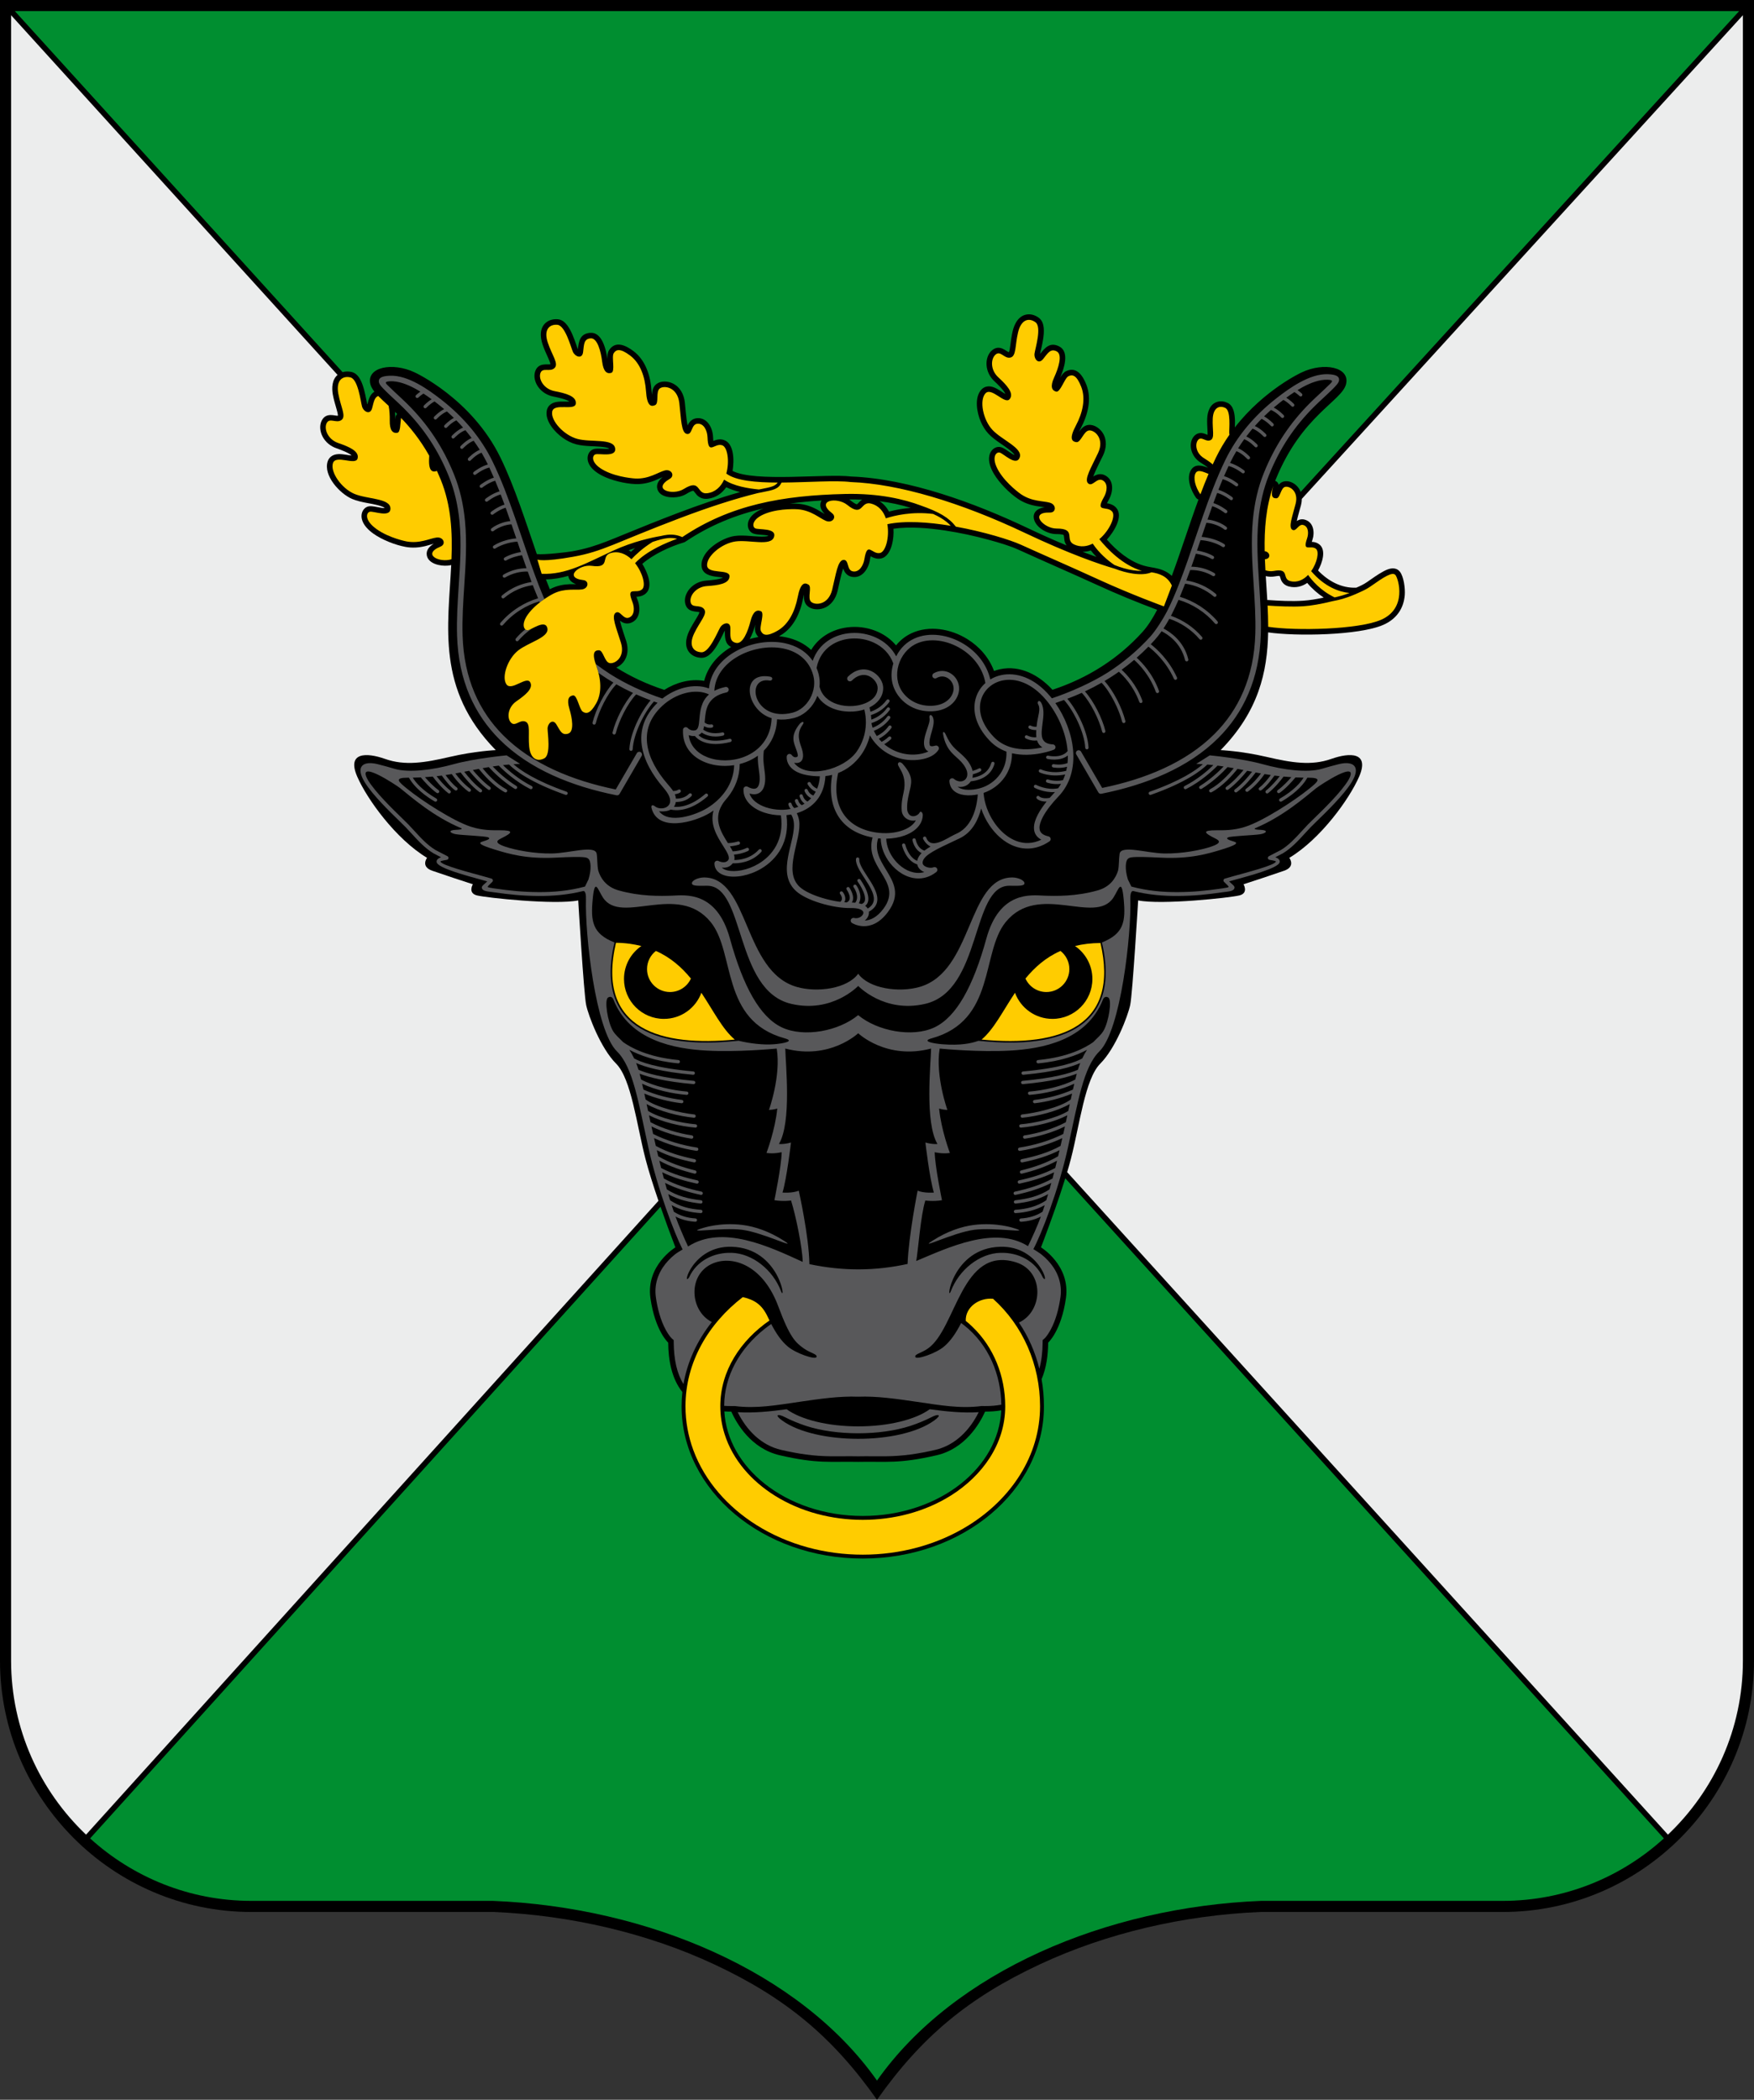
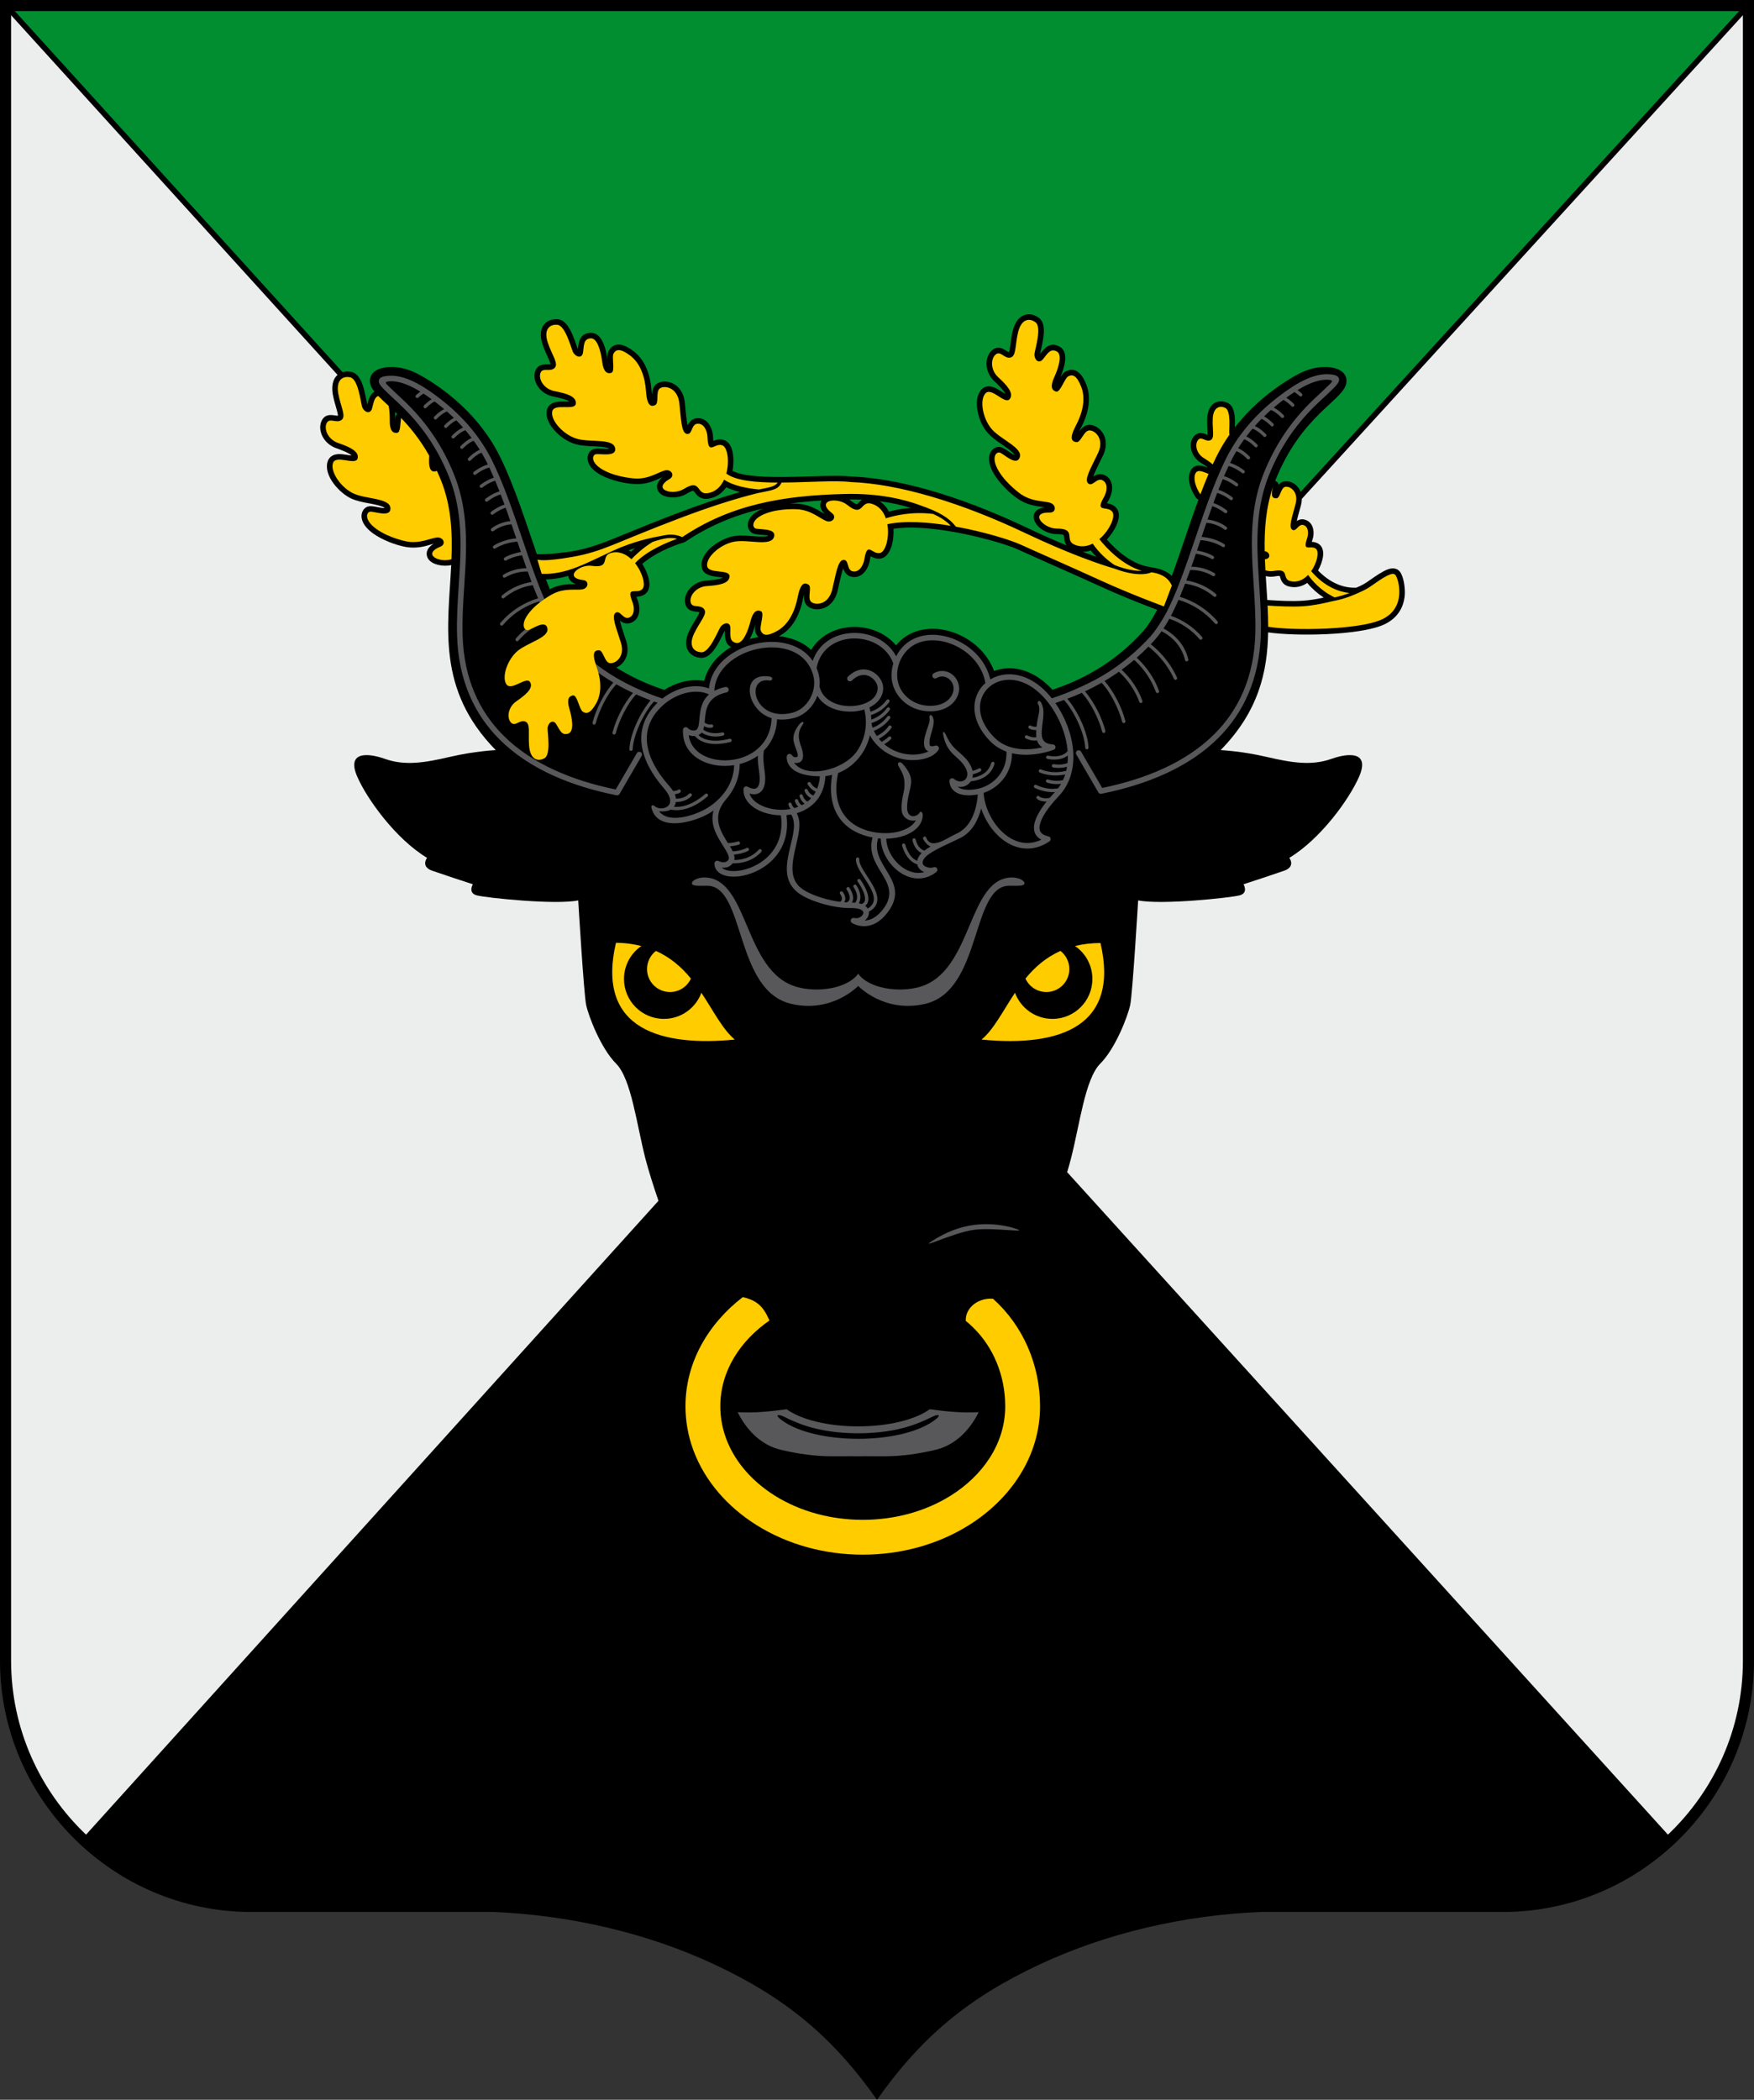
<svg xmlns="http://www.w3.org/2000/svg" version="1.1" id="Слой_1" x="0px" y="0px" width="402.514px" height="481.84px" viewBox="0 0 402.514 481.84" enable-background="new 0 0 402.514 481.84" xml:space="preserve">
  <rect x="0" y="0" width="402.514" height="481.84" fill="#333333" stroke="none" />
  <g>
    <path d="M402.514,0v381.097c0,15.855-6.486,30.268-16.932,40.715c-10.447,10.446-24.859,16.932-40.715,16.932h-55.482v-0.006   c-17.818,0.728-35.496,4.879-50.822,12.049c-16.201,7.58-27.061,16.527-37.306,31.054c-10.245-14.526-21.105-23.474-37.306-31.054   c-15.326-7.17-33.004-11.321-50.822-12.049v0.006H57.646c-15.855,0-30.268-6.485-40.714-16.932C6.485,411.364,0,396.952,0,381.097   V0H402.514L402.514,0z" />
-     <path fill-rule="evenodd" clip-rule="evenodd" fill="#008E30" d="M381.834,421.862c-9.795,8.895-22.775,14.335-36.967,14.335   h-55.482c-35.473,1.424-70.465,16.191-88.128,41.233c-17.663-25.042-52.656-39.81-88.128-41.233H57.646   c-14.192,0-27.173-5.44-36.968-14.336l130.902-144.942c1.092,3.132,2.218,6.221,3.41,9.317c0,0-6.803,4.109-5.725,11.653   c1.078,7.544,4.075,10.205,4.075,10.205c0.037,3.909,0.746,8.22,3.253,11.343c-0.119,1.076-0.18,2.167-0.18,3.27   c0,9.66,4.664,18.402,12.203,24.727c7.521,6.309,17.907,10.211,29.374,10.211c11.467,0,21.854-3.902,29.373-10.211   c7.541-6.324,12.203-15.066,12.203-24.727c0-2.089-0.18-4.171-0.539-6.216c1.117-2.624,1.482-5.582,1.512-8.396   c0,0,2.998-2.661,4.076-10.205c1.076-7.544-5.727-11.653-5.727-11.653c0.236-0.613,0.469-1.228,0.701-1.843   c1.725-4.615,3.408-9.287,4.873-14.005L381.834,421.862L381.834,421.862z M166.224,323.88c0.527,0.032,1.065,0.052,1.593,0.045   c1.234,2.741,4.549,8.492,11.12,10.015c8.717,2.021,11.598,1.381,18.003,1.516c6.404-0.135,9.285,0.505,18.003-1.516   c6.57-1.522,9.885-7.273,11.119-10.015c1.256-0.001,2.461-0.074,3.701-0.293l0.006-0.001c-0.299,6.564-3.781,12.491-9.26,16.839   c-5.76,4.571-13.721,7.398-22.52,7.398c-8.799,0-16.761-2.827-22.52-7.398C170.062,336.177,166.599,330.345,166.224,323.88   L166.224,323.88z" />
    <path fill-rule="evenodd" clip-rule="evenodd" fill="#008E30" d="M3.404,2.546h395.703L298.475,112.885   c-0.17-0.456-0.424-0.886-0.773-1.272c-0.76-0.84-2.025-1.428-3.162-1.107c-0.471,0.132-0.822,0.402-1.102,0.743   c-0.09-0.41-0.383-0.763-0.799-0.917c0.031-0.079,0.059-0.158,0.092-0.237c5.988-14.793,15.223-18.052,16.166-21.959   s-5.078-5.108-10.207-2.667c0,0-8.557,3.927-15.316,12.615c0.02-0.524,0.047-1.055,0.031-1.57   c-0.043-1.386-0.244-3.354-1.656-4.044c-0.73-0.357-1.561-0.498-2.354-0.272c-1.697,0.482-2.289,2.232-2.363,3.822   c-0.043,0.937,0.016,1.841,0.066,2.774c0.01,0.181,0.039,0.673,0.016,0.995c-0.002-0.001-0.004-0.002-0.006-0.002   c-0.625-0.221-1.059-0.49-1.773-0.41c-0.551,0.063-1.016,0.34-1.367,0.761c-0.721,0.858-0.844,2.069-0.578,3.127   c0.303,1.213,1.092,2.238,2.148,2.897c0.564,0.353,1.178,0.741,1.697,1.178c-1.371-0.526-3.004-1.011-3.93,0.537   c-1.117,1.867,0,4.683,1.127,6.294c0.156,0.222,0.363,0.38,0.598,0.467c-2.172,5.917-4.094,12.099-6.125,17.518   c-0.834-0.818-1.902-1.343-3.121-1.659c-1.156-0.299-2.184-0.362-3.369-0.716c-3.225-0.96-6.16-3.396-8.402-5.963   c1.596-1.748,3.818-5.282,2.195-7.23c-0.482-0.579-1.113-0.888-1.838-1.045c-0.096-0.021-0.217-0.039-0.344-0.057   c0.145-0.309,0.332-0.643,0.418-0.796c1.016-1.783,1.285-4.485-0.828-5.602c-0.973-0.513-1.881-0.275-2.736,0.261   c0.523-1.464,1.951-4.196,2.254-4.843c0.766-1.635,0.941-3.5-0.031-5.091c-0.664-1.086-1.947-2.028-3.275-1.911   c-0.996,0.087-1.654,0.792-2.195,1.555c0.154-0.345,0.313-0.654,0.391-0.803c1.588-2.995,2.568-6.666,1.287-9.955   c-0.777-1.999-2.188-4.299-4.652-3.129c-0.582,0.276-1.021,0.889-1.381,1.502c0.922-2.117,2.217-5.965-0.221-7.188   c-2.102-1.054-3.232,0.3-4.375,1.732c0.063-0.389,0.178-0.813,0.262-1.193c0.16-0.706,0.311-1.414,0.422-2.129   c0.244-1.546,0.471-3.887-0.955-4.952c-0.74-0.553-1.633-0.89-2.566-0.806c-2.01,0.181-3.031,2.068-3.451,3.83   c-0.275,1.149-0.404,2.276-0.564,3.441c-0.033,0.249-0.15,1.107-0.301,1.405c-0.543-0.074-2.07-1.904-3.836-0.459   c-0.986,0.807-1.371,2.146-1.299,3.382c0.084,1.451,0.764,2.789,1.826,3.77c0.344,0.316,2.178,2.029,2.496,2.893   c-0.381-0.209-0.861-0.532-1.047-0.651c-0.979-0.626-2.166-1.342-3.375-1.009c-0.439,0.121-0.816,0.366-1.117,0.705   c-1.633,1.839-0.996,5.244-0.123,7.287c0.434,1.016,1.027,1.999,1.787,2.806c0.773,0.823,1.74,1.517,2.666,2.159   c0.508,0.352,3.061,2.012,3.299,2.717c-0.814-0.28-2.313-1.697-3.27-1.836c-1.268-0.186-2.242,0.793-2.494,1.964   c-0.313,1.444,0.352,3.036,1.08,4.251c1.217,2.03,3.488,4.336,5.471,5.675c1.295,0.875,2.668,1.37,4.195,1.653   c0.605,0.112,1.32,0.173,1.975,0.281c-4.045,0.551-2.936,4.579,0.941,5.864c0.563,0.187,1.156,0.296,1.75,0.294   c0.289-0.001,1.412,0.021,1.648,0.232c0.066,0.13,0.125,1.036,0.178,1.269c0.098,0.426,0.266,0.794,0.5,1.109   c-3.088-1.28-6.135-2.658-9.127-4.076c-11.873-5.629-27.061-11.25-40.314-11.746c-5.858-0.7-22.053,1.357-27.229-1.28   c0.404-2.383,0.362-6.318-1.979-7.097c-0.714-0.237-1.414-0.168-2.112,0.08c-0.092,0.033-0.205,0.082-0.321,0.133   c-0.04-0.338-0.057-0.72-0.064-0.896c-0.077-2.049-1.271-4.488-3.655-4.323c-1.096,0.076-1.742,0.755-2.187,1.663   c-0.327-1.52-0.553-4.592-0.636-5.301c-0.21-1.792-1.044-3.471-2.708-4.31c-1.137-0.573-2.723-0.697-3.79,0.102   c-0.799,0.598-0.989,1.542-1.046,2.473c-0.05-0.373-0.079-0.716-0.091-0.883c-0.229-3.382-1.328-7.017-4.15-9.137   c-1.716-1.29-4.122-2.503-5.602-0.208c-0.348,0.54-0.401,1.29-0.382,1.999c-0.333-2.286-1.26-6.231-3.973-5.985   c-2.342,0.212-2.589,1.958-2.805,3.775c-0.152-0.362-0.278-0.784-0.405-1.151c-0.237-0.684-0.482-1.364-0.764-2.031   c-0.608-1.442-1.648-3.55-3.421-3.705c-0.916-0.08-1.86,0.106-2.605,0.667c-1.613,1.213-1.486,3.354-0.915,5.072   c0.373,1.121,0.856,2.146,1.334,3.22c0.102,0.229,0.455,1.021,0.483,1.352c-0.501,0.223-2.761-0.526-3.5,1.631   c-0.413,1.206-0.034,2.547,0.677,3.559c0.836,1.188,2.119,1.967,3.539,2.241c0.458,0.088,2.918,0.577,3.644,1.142   c-0.435,0.023-1.011,0.001-1.232-0.001c-1.162-0.016-2.547,0-3.399,0.92c-0.309,0.333-0.501,0.741-0.578,1.188   c-0.419,2.421,1.916,4.979,3.734,6.256c0.903,0.635,1.926,1.157,2.996,1.443c1.091,0.292,2.277,0.372,3.403,0.43   c0.616,0.032,3.659,0.097,4.232,0.571c-0.839,0.19-2.857-0.224-3.744,0.161c-1.175,0.511-1.488,1.855-1.085,2.984   c0.496,1.391,1.898,2.394,3.158,3.043c2.103,1.083,5.248,1.847,7.638,1.94c1.562,0.061,2.989-0.242,4.436-0.806   c0.569-0.222,1.206-0.544,1.817-0.798c-0.855,0.704-1.538,1.656-1.182,2.797c0.601,1.924,3.46,2.074,5.079,1.687   c0.576-0.138,1.138-0.358,1.642-0.671c0.245-0.153,1.21-0.726,1.523-0.671c0.125,0.076,0.652,0.813,0.82,0.984   c0.689,0.7,1.547,0.965,2.519,0.843c1.822-0.229,3.225-1.224,4.201-2.644c0.949,0.463,2.039,0.829,3.182,1.112   c-4.804,1.359-9.539,3.009-14.188,4.77c-4.281,1.62-8.506,3.325-12.739,5.063c-2.414,0.992-4.862,2.017-7.364,2.765   c-1.402,0.419-2.817,0.743-4.257,1c-1.17,0.209-6.27,0.817-8.096,0.638c-2.542-7.353-5.079-15.445-8.353-22.159   c-6.602-13.54-19.643-19.523-19.643-19.523c-5.129-2.441-11.15-1.24-10.207,2.667c0.141,0.581,0.465,1.147,0.934,1.739   c-1.011,0.6-1.319,1.761-1.6,2.877l-0.083-0.091c-0.075-0.332-0.131-0.688-0.194-1.008c-0.139-0.713-0.288-1.426-0.474-2.128   c-0.401-1.518-1.138-3.762-2.878-4.165c-0.69-0.16-1.412-0.167-2.082,0.041L3.404,2.546L3.404,2.546z M90.657,94.525   c0.157,0.152,0.315,0.308,0.476,0.467c-0.193,0.189-0.322,0.44-0.363,0.728c-0.018,0.124-0.035,0.313-0.054,0.536   C90.719,95.688,90.703,95.104,90.657,94.525L90.657,94.525z M265.547,139.934c-1.053,2.028-2.17,3.769-3.393,5.116   c-5.563,6.136-12.516,10.564-20.635,13.236c-3.061-3.347-7.391-5.715-12.039-4.716c-0.465,0.1-0.922,0.233-1.367,0.4   c-1.125-3.055-3.355-5.596-6.137-7.321c-1.91-1.184-4.094-1.992-6.328-2.265c-2.191-0.268-4.467-0.013-6.477,0.929   c-1.414,0.663-2.602,1.612-3.541,2.792c-1.094-1.313-2.484-2.349-4.065-3.071c-1.946-0.89-4.127-1.28-6.26-1.151   c-2.146,0.129-4.264,0.783-6.051,1.991c-1.283,0.868-2.328,1.972-3.102,3.265c-1.593-1.493-3.608-2.442-5.8-2.901   c-0.519-0.109-1.045-0.188-1.575-0.242c0.095-0.052,0.189-0.104,0.281-0.157c3.063-1.757,4.602-5.229,5.247-8.558   c0.032-0.165,0.104-0.504,0.2-0.87c-0.058,0.933,0.012,1.896,0.732,2.589c0.96,0.924,2.55,0.996,3.749,0.568   c1.756-0.627,2.791-2.19,3.221-3.943c0.17-0.694,0.774-3.715,1.286-5.184c0.152,0.45,0.352,0.867,0.686,1.22   c0.347,0.367,0.785,0.603,1.28,0.7c2.347,0.458,3.833-1.815,4.162-3.839c0.028-0.174,0.092-0.552,0.174-0.883   c0.109,0.065,0.214,0.128,0.302,0.172c0.662,0.332,1.349,0.487,2.086,0.34c1.447-0.29,2.176-1.919,2.514-3.198   c0.301-1.143,0.41-2.405,0.336-3.622c3.764-0.554,8.17-0.146,11.805,0.398c3.441,0.515,6.885,1.266,10.24,2.189   c2.158,0.594,4.652,1.316,6.691,2.246c6.043,2.755,12.145,5.383,18.186,8.149C256.375,136.336,260.971,138.235,265.547,139.934   L265.547,139.934z M174.03,146.183l-0.261,0.047c-0.578,0.109-1.153,0.245-1.722,0.408c0.607-1.078,1.026-2.351,1.293-3.322   c-0.106,0.703-0.147,1.456,0.132,2.037C173.634,145.69,173.822,145.964,174.03,146.183L174.03,146.183z M167.779,148.472   l-0.216,0.131c-2.887,1.776-5.161,4.391-5.965,7.645c-1.622-0.301-3.318-0.185-4.915,0.22c-1.493,0.378-2.937,1.014-4.25,1.844   c-3.952-1.295-7.629-3.005-11.005-5.125c0.613-0.264,1.167-0.693,1.569-1.183c1.145-1.391,1.23-3.2,0.718-4.867   c-0.196-0.637-1.122-3.246-1.454-4.723c0.317,0.253,0.656,0.46,1.06,0.574c0.474,0.133,0.964,0.111,1.427-0.055   c2.182-0.787,2.299-3.412,1.565-5.266c-0.059-0.146-0.175-0.446-0.267-0.733c0.099,0,0.192-0.002,0.272-0.008   c0.714-0.055,1.361-0.27,1.901-0.758c1.692-1.534,0.405-4.803-0.822-6.774c2.497-2.212,6.552-4.046,9.525-4.917   c0.131-0.039,0.238-0.088,0.352-0.165c5.746-3.854,11.71-6.215,17.944-7.646c-1.276,0.497-2.672,1.301-3.301,2.552   c-0.539,1.071-0.395,2.444,0.708,3.096c0.835,0.493,2.902,0.328,3.706,0.625c-0.562,0.396-3.847,0.074-4.281,0.042   c-1.125-0.082-2.312-0.148-3.431,0.006c-3.017,0.417-7.792,3.426-7.631,6.812c0.095,2.003,2.084,2.407,3.688,2.583   c0.22,0.024,0.796,0.074,1.225,0.151c-0.79,0.472-3.293,0.654-3.759,0.685c-1.443,0.097-2.813,0.711-3.789,1.788   c-0.831,0.916-1.373,2.201-1.111,3.448c0.467,2.233,2.804,1.767,3.273,2.051c-0.07,0.326-0.517,1.068-0.647,1.283   c-0.607,1.007-1.214,1.966-1.722,3.032c-0.779,1.635-1.168,3.745,0.283,5.147c0.674,0.651,1.58,0.949,2.503,0.983   c1.779,0.065,3.072-1.899,3.853-3.254c0.362-0.627,0.689-1.273,1.009-1.922c0.172-0.35,0.349-0.753,0.545-1.094   C166.33,146.239,166.351,147.75,167.779,148.472L167.779,148.472z M126.173,135.215c-0.301-0.733-0.598-1.485-0.892-2.255   c1.759-0.029,3.465-0.333,5.132-0.808c0.128,1.021,0.913,1.589,1.813,1.906c-0.528,0-1.071-0.021-1.548-0.001   c-1.492,0.065-2.864,0.353-4.214,1.012C126.367,135.115,126.271,135.164,126.173,135.215L126.173,135.215z M248.443,126.633   c1.055,0.405,2.113,0.795,3.174,1.169c-0.467-0.489-0.902-0.991-1.295-1.495C249.707,126.513,249.076,126.625,248.443,126.633   L248.443,126.633z M181.304,115.557c0.682-0.02,1.34-0.005,1.944,0.046c1.557,0.132,2.937,0.609,4.303,1.347   c0.539,0.291,1.131,0.69,1.708,1.017c-0.763-0.804-1.324-1.833-0.83-2.923c0.031-0.067,0.064-0.132,0.1-0.194   C186.08,115.001,183.672,115.228,181.304,115.557L181.304,115.557z M194.88,114.61c0.119,0.08,0.233,0.165,0.345,0.255   c0.225,0.182,1.112,0.87,1.429,0.854c0.117-0.052,0.482-0.465,0.587-0.566c0.195-0.19,0.395-0.352,0.6-0.486   C196.851,114.621,195.863,114.603,194.88,114.61L194.88,114.61z M201.83,115.009c0.93,0.578,1.653,1.404,2.176,2.392   c1.623-0.445,3.307-0.729,5.002-0.853C206.684,115.82,204.27,115.319,201.83,115.009L201.83,115.009z M144.273,126.271   c0.183,0.104,0.362,0.217,0.537,0.338c0.297-0.288,0.602-0.569,0.915-0.844C145.234,125.928,144.749,126.097,144.273,126.271   L144.273,126.271z" />
-     <path fill-rule="evenodd" clip-rule="evenodd" fill="#58585A" d="M225.242,322.647l0.826,0.005c1.357,0.007,2.594-0.103,3.721-0.32   c-0.098-6.81-2.84-13.694-8.471-18.163c-0.248-0.196-0.498-0.388-0.752-0.577c-1.197,2.331-2.402,4.125-3.957,5.428   c-1.869,1.566-6.307,3.065-6.551,2.375s1.314-0.839,2.912-1.971c6.525-4.619,7.631-23.638,20.152-19.768   c6.652,2.057,6.275,11.272,0.707,13.83c2.184,3.223,3.75,6.826,4.689,10.604c0.484-1.767,0.725-3.777,0.746-6.009l0.006-0.565   l0.418-0.37c0.529-0.483,1.117-1.458,1.449-2.075c1.193-2.231,1.859-4.871,2.215-7.361c0.402-2.807-0.406-5.422-2.143-7.631   c-0.752-0.955-1.926-2.112-2.98-2.753l-0.025-0.016l-0.023-0.017c-0.354-0.236-0.697-0.456-1.037-0.662   c1.801-3.363,5.738-13.357,7.943-23.346c2.289-10.373,3.502-18.39,7.207-22.026c4.941-4.852,7.35-26.977,7.107-34.96   c-0.066-2.223,0.744-1.81,0.744-1.81c3.422,0.843,6.84,1.138,10.242,1.108c3.785-0.034,6.471-0.32,10.182-0.849   c1.383-0.197,2.58-0.197,2.729-1.016c0.115-0.424-0.641-0.865-1.236-1.481l1.039-0.291c3.35-0.932,10.348-2.729,10.572-4.13   c0.074-0.451-0.225-0.834-1.016-1.115l1.738-0.901c1.953-1.175,3.498-2.864,5.029-4.538c0.434-0.476,0.869-0.952,1.346-1.447   c0.301-0.312,0.783-0.781,1.379-1.359c2.303-2.237,6.268-6.086,8.047-9.004c2.158-3.539,0.432-4.94-2.934-4.125   c-1.197,0.29-2.629,0.695-3.98,1.089c-3.234,0.943-8.689,0.27-13.539-1.078c-4.852-1.347-12.125-2.021-12.125-2.021l-3.1,1.954   c0.52,0.018,1.025,0.043,1.521,0.075c-1.584,1.406-5.061,3.802-12.188,6.312c-0.197,0.07-0.303,0.288-0.232,0.486   s0.287,0.303,0.486,0.233c7.996-2.816,11.543-5.561,12.953-6.955c0.473,0.04,0.936,0.085,1.391,0.136   c-1.299,1.268-3.609,3.272-6.596,4.807c-0.188,0.096-0.26,0.326-0.164,0.513s0.326,0.26,0.514,0.164   c3.414-1.755,5.982-4.121,7.205-5.37c0.471,0.061,0.934,0.126,1.391,0.195c-1.139,1.19-3.076,3.022-5.434,4.479   c-0.18,0.11-0.234,0.345-0.125,0.523c0.111,0.178,0.346,0.234,0.523,0.124c2.689-1.661,4.848-3.796,5.943-4.982   c0.482,0.08,0.959,0.164,1.43,0.25c-1.127,1.382-3.154,3.597-5.463,4.848c-0.186,0.099-0.254,0.331-0.154,0.516   s0.33,0.255,0.516,0.155c2.602-1.41,4.85-3.973,5.949-5.361c0.465,0.088,0.924,0.178,1.381,0.269   c-0.945,1.13-2.441,2.775-3.961,3.875c-0.172,0.124-0.209,0.362-0.086,0.533s0.361,0.209,0.533,0.085   c1.727-1.25,3.418-3.169,4.363-4.324l1.119,0.222c-0.889,1.146-2.391,2.926-3.943,4.059c-0.17,0.124-0.207,0.362-0.084,0.531   s0.361,0.207,0.531,0.083c1.77-1.292,3.461-3.363,4.332-4.511c0.398,0.077,0.801,0.151,1.203,0.224   c-0.686,0.946-1.842,2.341-3.43,3.541c-0.168,0.127-0.201,0.366-0.074,0.534c0.127,0.167,0.365,0.201,0.533,0.075   c1.83-1.384,3.117-3.021,3.799-4.003c0.473,0.08,0.947,0.155,1.428,0.226c-0.664,0.908-1.68,2.181-2.615,2.863   c-0.17,0.123-0.207,0.361-0.084,0.531c0.125,0.169,0.361,0.207,0.531,0.083c1.139-0.83,2.354-2.418,3.021-3.358   c0.395,0.052,0.793,0.099,1.197,0.142c-0.689,0.891-1.84,2.259-3.129,3.284c-0.166,0.131-0.193,0.371-0.063,0.536   c0.131,0.165,0.371,0.192,0.535,0.061c1.549-1.229,2.9-2.926,3.545-3.795c0.648,0.057,1.238,0.101,1.777,0.136   c-0.752,0.871-1.932,2.132-3.121,2.984c-0.17,0.123-0.209,0.361-0.088,0.532c0.123,0.172,0.361,0.211,0.533,0.088   c1.475-1.056,2.92-2.695,3.631-3.55c0.725,0.035,1.336,0.052,1.855,0.059c-0.668,1.083-2.176,2.908-5.428,4.804   c-0.182,0.105-0.244,0.339-0.139,0.521s0.338,0.244,0.52,0.139c3.736-2.179,5.305-4.336,5.916-5.458h0.172   c3.328-0.005,2.299,0.872,0.234,2.547c-3.42,2.774-10.572,7.396-14.598,8.701c-2.74,0.889-5.021,0.823-6.602,0.821   c-3.396-0.004-3.029,0.557-0.318,1.89c1.027,0.505,1.432,1.044-0.926,1.853c-2.357,0.808-6.736,1.65-10.777,1.583   c-4.041-0.067-9.936-2.021-10.273,0.067c-0.193,1.208-0.088,2.651-0.359,3.876c-0.488,1.576-1.691,3.682-4.648,4.521   c-4.984,1.415-9.6,1.313-12.395,1.213c-2.795-0.102-10.139-1.179-13.17,9.834c-3.031,11.014-6.904,18.053-11.957,20.411   c-5.051,2.357-13.022,0.848-17.47-2.829c-4.449,3.677-12.419,5.187-17.471,2.829c-5.052-2.357-8.926-9.397-11.957-20.411   c-3.032-11.013-10.374-9.936-13.169-9.834c-2.796,0.101-7.41,0.202-12.395-1.213c-2.956-0.839-4.16-2.945-4.649-4.521   c-0.272-1.225-0.165-2.668-0.36-3.876c-0.336-2.088-6.231-0.134-10.272-0.067c-4.042,0.067-8.419-0.775-10.777-1.583   c-2.358-0.809-1.954-1.348-0.926-1.853c2.711-1.333,3.077-1.895-0.317-1.89c-1.582,0.002-3.861,0.068-6.603-0.821   c-4.025-1.305-11.178-5.927-14.597-8.701c-2.065-1.675-3.093-2.552,0.234-2.547h0.172c0.612,1.122,2.181,3.279,5.916,5.458   c0.182,0.105,0.415,0.043,0.521-0.139s0.043-0.416-0.139-0.521c-3.251-1.896-4.76-3.722-5.429-4.804   c0.52-0.007,1.132-0.024,1.857-0.059c0.71,0.855,2.157,2.494,3.63,3.55c0.171,0.123,0.41,0.083,0.533-0.088   c0.123-0.171,0.083-0.41-0.088-0.532c-1.188-0.852-2.368-2.113-3.12-2.984c0.539-0.035,1.129-0.079,1.777-0.136   c0.646,0.87,1.996,2.566,3.545,3.795c0.165,0.131,0.405,0.104,0.535-0.061c0.131-0.165,0.104-0.405-0.061-0.536   c-1.291-1.024-2.441-2.393-3.129-3.284c0.404-0.043,0.803-0.09,1.197-0.142c0.667,0.939,1.882,2.528,3.02,3.358   c0.17,0.124,0.408,0.086,0.531-0.083s0.086-0.408-0.083-0.531c-0.935-0.682-1.951-1.955-2.614-2.863   c0.48-0.071,0.955-0.146,1.427-0.226c0.681,0.983,1.969,2.619,3.799,4.003c0.168,0.126,0.407,0.093,0.534-0.075   c0.126-0.168,0.093-0.407-0.075-0.534c-1.587-1.2-2.744-2.594-3.429-3.541c0.402-0.073,0.803-0.147,1.204-0.224   c0.87,1.148,2.562,3.22,4.331,4.511c0.169,0.124,0.407,0.086,0.531-0.083s0.086-0.408-0.083-0.531   c-1.552-1.133-3.056-2.913-3.944-4.059l1.12-0.222c0.945,1.155,2.636,3.074,4.364,4.324c0.17,0.124,0.409,0.085,0.533-0.085   s0.085-0.409-0.085-0.533c-1.52-1.1-3.016-2.745-3.963-3.875c0.458-0.091,0.918-0.181,1.383-0.269   c1.099,1.388,3.347,3.951,5.948,5.361c0.185,0.1,0.417,0.03,0.516-0.155s0.03-0.417-0.155-0.516   c-2.308-1.251-4.335-3.466-5.461-4.848c0.471-0.086,0.946-0.169,1.429-0.25c1.096,1.186,3.253,3.321,5.942,4.982   c0.179,0.11,0.413,0.055,0.523-0.124c0.11-0.179,0.055-0.413-0.124-0.523c-2.358-1.456-4.295-3.288-5.434-4.479   c0.456-0.069,0.919-0.135,1.39-0.195c1.223,1.249,3.792,3.614,7.206,5.37c0.187,0.096,0.417,0.023,0.514-0.164   c0.096-0.187,0.023-0.417-0.164-0.513c-2.985-1.535-5.298-3.539-6.596-4.807c0.456-0.051,0.919-0.096,1.391-0.136   c1.41,1.394,4.957,4.139,12.953,6.955c0.198,0.07,0.416-0.035,0.486-0.233c0.07-0.198-0.034-0.417-0.232-0.486   c-7.126-2.51-10.603-4.906-12.188-6.312c0.497-0.032,1.003-0.057,1.522-0.075l-3.099-1.954c0,0-7.275,0.674-12.125,2.021   c-4.85,1.347-10.306,2.021-13.539,1.078c-1.351-0.394-2.785-0.8-3.98-1.089c-3.366-0.815-5.093,0.586-2.935,4.125   c1.778,2.917,5.744,6.767,8.047,9.004c0.595,0.578,1.079,1.047,1.378,1.359c0.477,0.496,0.912,0.972,1.347,1.447   c1.531,1.674,3.075,3.363,5.029,4.538l1.738,0.901c-0.791,0.281-1.089,0.664-1.016,1.115c0.226,1.4,7.222,3.198,10.573,4.13   l1.038,0.291c-0.594,0.616-1.352,1.057-1.237,1.481c0.149,0.819,1.346,0.818,2.729,1.016c3.711,0.529,6.396,0.815,10.181,0.849   c3.402,0.03,6.82-0.265,10.243-1.108c0,0,0.811-0.413,0.743,1.81c-0.242,7.983,2.166,30.108,7.107,34.96   c3.705,3.637,4.917,11.653,7.208,22.026c2.134,9.667,5.979,19.719,7.862,23.433c-0.324,0.19-0.655,0.391-0.997,0.602   c-1.06,0.652-2.191,1.754-2.955,2.716c-1.758,2.217-2.582,4.847-2.178,7.674c0.361,2.53,1.047,5.231,2.285,7.488   c0.301,0.548,0.899,1.522,1.374,1.943l0.423,0.375l0.006,0.565c0.039,3.887,0.736,7.107,2.24,9.523   c0.907-5.209,3.181-10.043,6.506-14.239c-5.33-2.714-5.598-11.685,0.956-13.71c4.511-1.394,10.965,1.138,14.291,10.102   c2.654,7.154,3.958,8.319,5.86,9.666c1.598,1.132,3.157,1.28,2.913,1.971c-0.244,0.69-4.682-0.809-6.551-2.375   c-1.505-1.261-2.684-2.981-3.841-5.204c-0.521,0.362-1.027,0.739-1.517,1.128c-5.706,4.528-9.245,10.769-9.281,17.658   c0.52,0.036,1.06,0.054,1.62,0.051l0.828-0.005c4.952,0.634,9.461-0.187,14.915-0.983c4.564-0.666,9.111-1.329,13.387-1.162   c4.276-0.167,8.822,0.496,13.386,1.162C215.781,322.461,220.289,323.281,225.242,322.647L225.242,322.647z M239.301,293.118   c1.719,2.449-0.742-7.279-9.762-7.024c-11.072,0.313-12.553,13.115-11.342,10.222c1.873-4.956,6.598-8.695,11.359-8.83   C233.664,287.368,237.574,289.319,239.301,293.118L239.301,293.118z M158.137,293.118c-1.718,2.449,0.743-7.279,9.761-7.024   c11.072,0.313,12.554,13.115,11.342,10.222c-1.873-4.956-6.598-8.695-11.359-8.83C163.774,287.368,159.864,289.319,158.137,293.118   L158.137,293.118z M91.876,180.895c2.594,2.088,7.613,6.5,13.978,9.161c0,0,0.64,0.303-1.247,0.371   c-1.886,0.067-1.38,0.774,0.068,1.01s6.635,0.404,7.342,0.708c0.707,0.303-0.168,0.64-1.314,0.977   c-1.145,0.337-0.335,0.851,2.83,1.827c3.166,0.977,7.248,2.191,13.965,1.857c7.045-0.35,7.152-0.081,7.589,0.324   c0.438,0.404,0.735,2.135-0.036,4.662l-0.805,1.648c-3.591,0.97-7.18,1.304-10.75,1.272c-3.724-0.033-6.376-0.316-10.063-0.842   c-0.992-0.142-1.478-0.241-1.507-0.348c-0.032-0.119,0.33-0.489,1.038-1.146c0.06-0.052,0.105-0.121,0.13-0.202   c0.073-0.234-0.058-0.483-0.292-0.557c-0.375-0.118-1.012-0.295-1.788-0.511c-3.153-0.876-9.799-2.576-9.933-3.413   c-0.014-0.088,0.404-0.213,1.453-0.382c0.141-0.017,0.271-0.102,0.341-0.237c0.112-0.218,0.027-0.486-0.191-0.599l-2.76-1.429   c-1.839-1.11-3.335-2.746-4.817-4.366c-0.463-0.506-0.925-1.012-1.361-1.465c-0.309-0.321-0.798-0.796-1.399-1.38   c-2.274-2.208-6.187-6.007-7.908-8.83C81.542,173.899,91.045,180.226,91.876,180.895L91.876,180.895z M302.004,180.895   c-2.594,2.088-7.613,6.5-13.979,9.161c0,0-0.641,0.303,1.246,0.371c1.887,0.067,1.381,0.774-0.068,1.01   c-1.447,0.236-6.635,0.404-7.342,0.708c-0.707,0.303,0.17,0.64,1.314,0.977s0.336,0.851-2.83,1.827s-7.248,2.191-13.965,1.857   c-7.045-0.35-7.152-0.081-7.59,0.324c-0.438,0.404-0.736,2.135,0.035,4.662l0.805,1.648c3.592,0.97,7.18,1.304,10.75,1.272   c3.725-0.033,6.377-0.316,10.064-0.842c0.99-0.142,1.479-0.241,1.506-0.348c0.033-0.119-0.328-0.489-1.037-1.146   c-0.059-0.052-0.105-0.121-0.131-0.202c-0.072-0.234,0.059-0.483,0.293-0.557c0.375-0.118,1.012-0.295,1.787-0.511   c3.154-0.876,9.799-2.576,9.934-3.413c0.016-0.088-0.404-0.213-1.453-0.382c-0.141-0.017-0.271-0.102-0.342-0.237   c-0.111-0.218-0.025-0.486,0.191-0.599l2.76-1.429c1.84-1.11,3.336-2.746,4.818-4.366c0.463-0.506,0.924-1.012,1.359-1.465   c0.309-0.321,0.799-0.796,1.4-1.38c2.273-2.208,6.188-6.007,7.908-8.83C312.338,173.899,302.834,180.226,302.004,180.895   L302.004,180.895z M163.075,211.57c5.748,7.025,2.178,22.628,17.042,26.708c2.366,0.649-0.363,1.182-2.566,1.354   c-2.343,0.183-5.526-0.187-8.055-0.808l-0.84,0.082c-5.857,0.57-11.208,0.448-15.646-0.588c-3.599-0.84-6.605-2.283-8.809-4.445   c-2.211-2.171-3.606-5.06-3.968-8.781c-0.285-2.93,0.104-5.974,0.776-8.827c-5.082-2.005-5.474-4.866-4.992-9.948   c0.483-5.096,1.178-2.131,2.358-0.337C142.578,212.378,155.543,202.366,163.075,211.57L163.075,211.57z M230.805,211.57   c-5.748,7.025-2.178,22.628-17.041,26.708c-2.367,0.649,0.361,1.182,2.564,1.354c4.086,0.319,6.602-0.215,8.209-0.793   c5.385,0.524,11.029,0.717,16.334-0.521c3.6-0.84,6.605-2.283,8.809-4.445c2.211-2.171,3.605-5.06,3.969-8.781   c0.283-2.93-0.105-5.974-0.777-8.827c5.082-2.005,5.475-4.866,4.992-9.948c-0.482-5.096-1.178-2.131-2.357-0.337   C251.301,212.378,238.336,202.366,230.805,211.57L230.805,211.57z M208.275,290.039c-7.362,1.614-14.749,1.692-22.533,0.044   c-0.086-6.417-2.44-16.856-2.44-16.856c-1.499,0.623-3.73,0.431-3.73,0.431c0.982-3.197,1.945-11.478,1.945-11.478   c-1.718,0.472-2.763,0.328-2.763,0.328c2.96-5.003,1.507-18.428,1.458-21.896c10.239,2.695,16.728-3.511,16.728-3.511   s6.488,6.206,16.728,3.511c-0.049,3.468-1.502,16.893,1.459,21.896c0,0-1.047,0.144-2.764-0.328c0,0,0.963,8.28,1.945,11.478   c0,0-2.232,0.192-3.73-0.431C210.578,273.227,208.516,283.525,208.275,290.039L208.275,290.039z M184.209,289.568   c-7.626-3.486-18.385-8.639-26.308-3.535c-0.888-1.865-2.232-5.041-2.888-6.873c1.415,0.738,2.953,1.101,4.542,1.196   c0.21,0.013,0.391-0.147,0.403-0.357s-0.148-0.391-0.358-0.403c-1.784-0.107-3.466-0.568-4.973-1.541   c-0.169-0.495-0.335-0.999-0.5-1.51c2.042,1.164,4.353,1.685,6.686,1.828c0.21,0.013,0.391-0.147,0.403-0.357   s-0.148-0.391-0.358-0.403c-2.51-0.154-4.977-0.758-7.081-2.181c-0.145-0.468-0.287-0.939-0.428-1.416   c2.294,1.307,4.84,1.879,7.444,2.167c0.209,0.022,0.398-0.128,0.421-0.337c0.022-0.209-0.128-0.398-0.337-0.421   c-2.785-0.309-5.472-0.938-7.842-2.493c-0.141-0.493-0.28-0.99-0.417-1.489c2.558,1.308,5.407,2.148,8.205,2.747   c0.206,0.044,0.409-0.088,0.452-0.294c0.044-0.206-0.088-0.408-0.293-0.452c-2.953-0.631-5.984-1.536-8.637-3.009   c-0.126-0.476-0.252-0.952-0.375-1.43c2.481,1.223,5.212,2.021,7.908,2.598c0.206,0.044,0.409-0.088,0.452-0.294   c0.044-0.206-0.088-0.408-0.293-0.451c-2.839-0.607-5.744-1.466-8.317-2.837c-0.141-0.558-0.28-1.117-0.417-1.676   c2.504,1.371,5.298,2.291,8.06,2.973c0.205,0.05,0.411-0.075,0.461-0.279s-0.075-0.41-0.279-0.461   c-2.913-0.719-5.895-1.711-8.488-3.25c-0.112-0.466-0.221-0.93-0.33-1.393c2.653,1.368,5.627,2.216,8.54,2.804   c0.206,0.041,0.406-0.092,0.448-0.298c0.041-0.206-0.093-0.407-0.299-0.448c-3.05-0.615-6.188-1.521-8.919-3.047   c-0.138-0.6-0.273-1.194-0.406-1.784c3.009,1.427,6.449,2.428,9.734,2.925c0.208,0.031,0.403-0.111,0.434-0.32   c0.031-0.208-0.112-0.402-0.32-0.434c-3.373-0.511-7.011-1.581-10.062-3.125c-0.13-0.582-0.257-1.158-0.381-1.727   c2.804,1.383,6.088,2.349,9.173,2.815c0.208,0.031,0.403-0.112,0.434-0.32c0.032-0.208-0.112-0.402-0.32-0.435   c-3.158-0.478-6.675-1.519-9.498-3.024l-0.346-1.594c3.047,1.581,7.24,2.538,10.631,2.834c0.21,0.019,0.396-0.138,0.414-0.348   c0.018-0.21-0.138-0.395-0.348-0.413c-3.226-0.281-8.139-1.354-10.911-3.063l-0.343-1.589c2.995,1.716,7.455,2.795,10.86,3.146   c0.209,0.021,0.396-0.131,0.417-0.34c0.021-0.21-0.131-0.396-0.34-0.418c-3.058-0.313-8.716-1.601-11.165-3.437   c-0.1-0.462-0.199-0.911-0.294-1.346c2.679,1.113,5.662,1.87,8.539,2.213c0.208,0.025,0.398-0.125,0.423-0.334   c0.024-0.209-0.125-0.398-0.334-0.423c-2.968-0.354-6.096-1.162-8.833-2.375c-0.105-0.47-0.208-0.919-0.309-1.348   c3.04,1.43,6.896,2.29,10.22,2.562c0.21,0.016,0.394-0.141,0.41-0.351c0.016-0.21-0.141-0.395-0.351-0.41   c-3.279-0.268-7.579-1.205-10.508-2.762c-0.118-0.481-0.231-0.929-0.341-1.337c2.097,0.818,5.846,1.813,12.37,2.398   c0.208,0.019,0.393-0.137,0.411-0.346c0.019-0.209-0.137-0.394-0.346-0.412c-7.175-0.645-10.865-1.744-12.69-2.542   c-0.083-0.274-0.163-0.525-0.241-0.745c-0.099-0.279-0.199-0.546-0.3-0.802c1.916,0.861,5.743,2.034,13.073,2.693   c0.209,0.019,0.394-0.137,0.412-0.347c0.018-0.208-0.137-0.393-0.346-0.411c-8.647-0.777-12.233-2.215-13.592-2.989   c-0.363-0.777-0.735-1.426-1.106-1.979c2.275,1.222,5.91,2.611,11.198,3.108c0.209,0.019,0.394-0.136,0.413-0.345   s-0.135-0.395-0.344-0.413c-6.962-0.654-10.94-2.861-12.691-4.116c-0.934-0.979-1.773-1.623-2.34-2.584   c-1.212-2.055-2.021-7.106-1.111-7.646c0.909-0.539,1.246,0.506,1.246,0.506c3.705,9.363,13.958,11.265,21.368,11.67   c6.989,0.381,15.175-0.377,16.082-0.464c1.034,6.254-1.774,14.082-1.774,14.082c1.096-0.044,1.903-0.32,1.903-0.32   c-0.472,4.917-2.477,10.189-2.477,10.189c1.751,0.27,3.49-0.171,3.49-0.171c-0.062,3.249-1.672,11.016-1.672,11.016   c2.021,0.337,3.823,0.067,3.823,0.067C182.673,279.128,184.146,286.391,184.209,289.568L184.209,289.568z M235.908,285.954   c-7.582-4.772-18.299,0.316-25.646,3.407c0.426-2.277,0.984-10.357,2.084-13.878c0,0,1.801,0.27,3.822-0.067   c0,0-1.611-7.767-1.672-11.016c0,0,1.738,0.44,3.49,0.171c0,0-2.006-5.272-2.477-10.189c0,0,0.807,0.276,1.902,0.32   c0,0-2.809-7.828-1.773-14.082c0.906,0.087,9.092,0.845,16.082,0.464c7.408-0.405,17.662-2.307,21.367-11.67   c0,0,0.336-1.044,1.246-0.506c0.91,0.539,0.102,5.591-1.111,7.646c-0.568,0.961-1.406,1.605-2.34,2.584   c-1.752,1.255-5.73,3.462-12.691,4.116c-0.209,0.019-0.363,0.204-0.344,0.413c0.018,0.209,0.203,0.363,0.412,0.345   c5.289-0.497,8.924-1.887,11.199-3.108c-0.371,0.554-0.744,1.202-1.107,1.979c-1.359,0.774-4.945,2.212-13.592,2.989   c-0.209,0.019-0.363,0.203-0.346,0.411c0.018,0.21,0.203,0.365,0.412,0.347c7.328-0.659,11.156-1.832,13.072-2.693   c-0.102,0.256-0.201,0.522-0.301,0.802c-0.078,0.22-0.158,0.471-0.24,0.745c-1.824,0.798-5.516,1.897-12.691,2.542   c-0.209,0.019-0.363,0.203-0.346,0.412c0.02,0.209,0.203,0.364,0.412,0.346c6.523-0.586,10.273-1.58,12.369-2.398   c-0.109,0.408-0.223,0.855-0.34,1.337c-2.93,1.557-7.23,2.494-10.508,2.762c-0.211,0.016-0.367,0.2-0.352,0.41   s0.201,0.366,0.41,0.351c3.324-0.271,7.18-1.132,10.219-2.562c-0.1,0.429-0.201,0.878-0.309,1.348   c-2.736,1.213-5.863,2.021-8.832,2.375c-0.209,0.024-0.359,0.214-0.334,0.423c0.023,0.209,0.213,0.359,0.424,0.334   c2.877-0.343,5.857-1.1,8.539-2.213c-0.098,0.435-0.195,0.884-0.295,1.346c-2.449,1.836-8.107,3.123-11.166,3.437   c-0.209,0.021-0.361,0.208-0.34,0.418c0.021,0.209,0.209,0.36,0.418,0.34c3.406-0.351,7.865-1.43,10.859-3.146l-0.342,1.589   c-2.773,1.709-7.686,2.782-10.912,3.063c-0.209,0.019-0.365,0.203-0.346,0.413c0.018,0.21,0.203,0.366,0.412,0.348   c3.393-0.296,7.584-1.253,10.631-2.834l-0.344,1.594c-2.824,1.506-6.342,2.547-9.5,3.024c-0.207,0.032-0.352,0.227-0.32,0.435   s0.227,0.352,0.436,0.32c3.084-0.467,6.369-1.433,9.174-2.815c-0.125,0.568-0.252,1.145-0.381,1.727   c-3.051,1.544-6.689,2.614-10.063,3.125c-0.209,0.031-0.352,0.226-0.32,0.434c0.031,0.209,0.227,0.352,0.434,0.32   c3.285-0.497,6.727-1.498,9.734-2.925c-0.133,0.59-0.268,1.185-0.406,1.784c-2.73,1.525-5.869,2.432-8.918,3.047   c-0.207,0.041-0.34,0.242-0.299,0.448s0.24,0.339,0.447,0.298c2.914-0.588,5.887-1.436,8.539-2.804   c-0.107,0.463-0.217,0.927-0.33,1.393c-2.592,1.539-5.574,2.531-8.486,3.25c-0.205,0.051-0.33,0.257-0.279,0.461   s0.256,0.329,0.461,0.279c2.762-0.682,5.555-1.602,8.059-2.973c-0.135,0.559-0.275,1.118-0.416,1.676   c-2.574,1.371-5.479,2.229-8.316,2.837c-0.207,0.043-0.338,0.245-0.295,0.451c0.045,0.206,0.246,0.338,0.453,0.294   c2.695-0.576,5.428-1.375,7.908-2.598c-0.123,0.478-0.248,0.954-0.375,1.43c-2.652,1.473-5.686,2.378-8.637,3.009   c-0.207,0.044-0.338,0.246-0.295,0.452c0.045,0.206,0.246,0.338,0.453,0.294c2.799-0.599,5.646-1.439,8.205-2.747   c-0.137,0.499-0.275,0.996-0.416,1.489c-2.371,1.555-5.059,2.185-7.844,2.493c-0.209,0.022-0.359,0.212-0.336,0.421   s0.211,0.359,0.42,0.337c2.604-0.288,5.15-0.86,7.445-2.167c-0.141,0.477-0.283,0.948-0.428,1.416   c-2.104,1.423-4.572,2.026-7.082,2.181c-0.209,0.013-0.369,0.193-0.357,0.403s0.193,0.37,0.402,0.357   c2.332-0.144,4.643-0.664,6.686-1.828c-0.164,0.511-0.33,1.015-0.5,1.51c-1.506,0.973-3.189,1.434-4.973,1.541   c-0.211,0.013-0.371,0.193-0.357,0.403c0.012,0.21,0.191,0.37,0.402,0.357c1.59-0.096,3.127-0.458,4.541-1.196   C238.166,281.113,236.773,284.21,235.908,285.954L235.908,285.954z" />
    <path fill-rule="evenodd" clip-rule="evenodd" fill="#58585A" d="M196.94,334.182c2.075-0.043,4.144,0.01,6.216-0.006   c4.027-0.029,7.572-0.566,11.498-1.477c4.561-1.057,7.932-4.563,9.939-8.645c-3.615,0.235-7.41-0.151-11.234-0.673   c-3.24,2.348-9.379,3.933-16.419,3.933c-7.041,0-13.18-1.585-16.42-3.933c-3.824,0.521-7.619,0.908-11.234,0.673   c2.007,4.081,5.378,7.588,9.938,8.645c3.927,0.91,7.471,1.447,11.498,1.477C192.796,334.191,194.864,334.139,196.94,334.182   L196.94,334.182z M179.488,325.959c-1.903-1.369-0.918-1.574,0.622-0.767c1.35,0.709,3.332,1.511,4.804,1.993   c6.956,2.283,17.096,2.283,24.051,0c1.473-0.482,3.455-1.284,4.805-1.993c1.539-0.808,2.525-0.603,0.621,0.767   C206.559,331.616,187.16,331.529,179.488,325.959L179.488,325.959z" />
    <path fill-rule="evenodd" clip-rule="evenodd" fill="#58585A" d="M161.576,201.352c10.379,0,8.931,21.595,21.286,25.125   c4.715,1.347,11.586,0.404,14.079-3.031c2.492,3.436,9.363,4.378,14.078,3.031c12.355-3.53,10.908-25.125,21.285-25.125   c1.264,0,2.785,0.625,2.793,1.333s-1.623,0.57-3.5,0.57c-8.779,0-6.215,24.02-19.258,27.094c-9.43,2.223-15.398-4.108-15.398-4.108   s-5.969,6.331-15.399,4.108c-13.043-3.075-10.478-27.094-19.258-27.094c-1.875,0-3.508,0.137-3.5-0.57   S160.314,201.352,161.576,201.352L161.576,201.352z" />
    <path fill-rule="evenodd" clip-rule="evenodd" fill="#FFCC00" d="M141.355,216.345c2.162,0.012,4.083,0.307,5.831,0.737   c-2.409,1.651-3.99,4.421-3.99,7.562c0,5.06,4.102,9.161,9.161,9.161c3.944,0,7.307-2.494,8.597-5.99   c2.762,4.133,4.834,8.364,7.668,10.738C152.28,240.144,136.633,236.595,141.355,216.345L141.355,216.345z M150.516,218.212   c3.396,1.5,5.943,3.79,8.039,6.339c-0.83,1.823-2.667,3.091-4.801,3.091c-2.911,0-5.271-2.36-5.271-5.271   C148.483,220.681,149.279,219.177,150.516,218.212L150.516,218.212z" />
    <path fill-rule="evenodd" clip-rule="evenodd" fill="#FFCC00" d="M252.539,216.393c-2.162,0.012-4.098,0.259-5.846,0.689   c2.41,1.651,3.99,4.421,3.99,7.562c0,5.06-4.102,9.161-9.16,9.161c-3.945,0-7.307-2.494-8.598-5.99   c-2.762,4.133-4.834,8.364-7.668,10.738C243.645,240.343,256.949,235.286,252.539,216.393L252.539,216.393z M243.363,218.212   c-3.396,1.5-5.943,3.79-8.039,6.339c0.83,1.823,2.668,3.091,4.801,3.091c2.91,0,5.271-2.36,5.271-5.271   C245.396,220.681,244.6,219.177,243.363,218.212L243.363,218.212z" />
    <path fill="#58585A" d="M216.438,168.56c-0.154-0.821,0.268-0.768,0.625,0.069c1.158,2.561,2.213,3.237,3.338,4.254   c0.797,0.72,1.602,1.448,2.262,2.65c0.262,0.476,0.43,0.937,0.518,1.372c0.4-0.108,0.918-0.286,1.451-0.57   c0.186-0.099,0.416-0.028,0.514,0.157c0.1,0.185,0.029,0.416-0.156,0.514c-0.637,0.341-1.264,0.545-1.734,0.664   c-0.002,0.285-0.039,0.555-0.107,0.808c1.219-0.177,3.619-0.848,4.334-3.396c0.057-0.202,0.268-0.321,0.469-0.264   c0.203,0.057,0.32,0.267,0.264,0.47c-0.936,3.336-4.301,3.902-5.422,3.998c-0.16,0.249-0.355,0.467-0.578,0.65   c-0.398,0.327-0.881,0.541-1.402,0.618c-0.338,0.05-0.689,0.042-1.047-0.026c0.188,0.162,0.408,0.292,0.656,0.393   c0.668,0.274,1.523,0.355,2.404,0.303c0.684-0.04,1.379-0.161,2.016-0.333c0.029-0.011,0.061-0.02,0.094-0.026   c1.744-0.492,3.459-1.621,4.611-3.299c0.928-1.351,1.492-3.064,1.414-5.096c-1.363-0.497-2.684-1.286-3.838-2.493   c-3.412-3.561-4.084-7.248-3.092-10.107c0.424-1.223,1.15-2.29,2.098-3.13c-0.57-3.382-2.771-6.125-5.541-7.843   c-1.629-1.01-3.455-1.665-5.258-1.886c-1.779-0.217-3.529-0.011-5.037,0.695c-4.066,1.906-5.826,7.508-3.111,11.201   c0.967,1.314,2.398,2.309,4.09,2.767c0.436,0.118,0.885,0.201,1.338,0.244c0.195,0.018,0.389,0.031,0.578,0.038   c1.832,0.067,3.213-0.416,4.152-1.151c0.902-0.706,1.396-1.644,1.482-2.536l0.01-0.169c0.02-0.535-0.117-1.045-0.367-1.485   l-0.018-0.029c-0.23-0.394-0.549-0.727-0.922-0.964c-0.371-0.234-0.793-0.376-1.232-0.393c-0.445-0.016-0.92,0.096-1.389,0.37   c-0.303,0.176-0.693,0.072-0.869-0.231c-0.174-0.303-0.07-0.692,0.232-0.868c0.686-0.401,1.395-0.563,2.07-0.539   c0.678,0.024,1.316,0.237,1.867,0.586c0.547,0.347,1.01,0.829,1.342,1.396l0.02,0.038c0.363,0.635,0.563,1.38,0.533,2.163   l-0.016,0.242c-0.115,1.219-0.77,2.485-1.963,3.418c-1.154,0.904-2.816,1.498-4.979,1.419c-0.211-0.008-0.43-0.022-0.652-0.043   c-0.539-0.051-1.057-0.146-1.549-0.279c-1.973-0.535-3.648-1.7-4.783-3.244c-1.635-2.222-1.949-4.83-1.152-7.404   c-0.816-2.274-2.508-3.889-4.538-4.817c-1.549-0.709-3.297-1.018-5.004-0.915c-1.697,0.102-3.351,0.613-4.727,1.543   c-1.65,1.116-2.904,2.848-3.348,5.217c0.178,0.422,0.333,0.868,0.46,1.339c0,0.026,0.023,0.072,0.023,0.099   c0.242,0.939,0.3,1.899,0.201,2.836c0.496,2.102,2.129,3.419,4.086,4.043c1.131,0.359,2.373,0.491,3.575,0.412   c2.293-0.151,5.563-1.261,5.672-4.031c0.046-1.168-0.896-2.318-1.921-2.801c-1.462-0.691-2.9-0.101-3.996,0.988   c-0.249,0.247-0.651,0.246-0.898-0.002c-0.247-0.249-0.246-0.651,0.002-0.897c1.484-1.477,3.479-2.16,5.433-1.237   c1.485,0.7,2.713,2.318,2.647,4c-0.077,1.939-1.315,3.387-3.084,4.274l-0.056,0.027c0.087,0.332,0.161,0.664,0.221,0.995   c0.85-0.274,2.483-0.993,3.708-2.694c0.123-0.17,0.361-0.209,0.531-0.086c0.172,0.123,0.211,0.36,0.088,0.531   c-1.399,1.943-3.293,2.729-4.209,3.01c0.043,0.35,0.073,0.697,0.089,1.042c0.875-0.3,2.421-1.028,3.595-2.656   c0.121-0.17,0.359-0.209,0.531-0.086c0.17,0.123,0.209,0.361,0.086,0.531c-1.39,1.93-3.267,2.718-4.19,3.004   c0.06,0.363,0.15,0.722,0.268,1.073c0.897-0.339,2.303-1.075,3.387-2.582c0.123-0.17,0.361-0.209,0.531-0.087   s0.209,0.361,0.088,0.531c-1.186,1.645-2.725,2.46-3.725,2.843c0.191,0.416,0.421,0.819,0.686,1.205   c0.411-0.204,0.867-0.477,1.322-0.836c0.477-0.377,0.958-0.852,1.385-1.446c0.121-0.17,0.359-0.209,0.531-0.086   c0.17,0.123,0.209,0.361,0.086,0.531c-0.473,0.656-1.002,1.181-1.531,1.598c-0.456,0.36-0.911,0.641-1.329,0.857   c0.201,0.245,0.416,0.481,0.645,0.707c0.19-0.101,0.383-0.215,0.576-0.341c0.34-0.224,0.682-0.488,1.008-0.799   c0.152-0.145,0.395-0.139,0.539,0.013c0.145,0.152,0.139,0.394-0.014,0.539c-0.365,0.347-0.742,0.64-1.117,0.885   c-0.133,0.087-0.266,0.168-0.399,0.245c2.403,2.024,5.684,2.846,8.754,2.137c0.51-0.118,0.986-0.28,1.4-0.491   c-0.49-0.178-0.779-0.563-0.932-1.096c-0.586-2.049,1.449-5.313,1.17-6.496c-0.191-0.812,0.393-1.04,0.744-0.285   c0.834,1.779-1.166,4.765-0.691,6.433c0.08,0.28,0.434,0.374,1.291,0.129c0.338-0.096,0.689,0.1,0.785,0.438   c0.055,0.19,0.016,0.385-0.088,0.536c-0.686,1.075-1.953,1.738-3.396,2.071c-3.764,0.869-7.781-0.298-10.52-3.011   c-0.726-0.719-1.341-1.529-1.81-2.401c-0.384,1.637-1.075,3.162-2.014,4.486c-1.32,1.861-3.131,3.33-5.268,4.162   c-1.625,7.193,1.5,12.628,8.811,13.662l0.016,0.002c0.489,0.068,0.976,0.111,1.457,0.128l0.11,0.003c0.018,0,0.036,0,0.055,0.001   l0.007,0c1.604,0.039,3.131-0.201,4.407-0.671c1.266-0.467,2.27-1.157,2.82-2.019c0.051-0.079,0.098-0.16,0.141-0.241   c-0.129,0.029-0.26,0.048-0.389,0.059c-0.436,0.035-0.865-0.036-1.252-0.19c-0.391-0.155-0.736-0.395-1.004-0.695   c-0.334-0.375-0.551-0.846-0.594-1.369c-0.135-1.676,0.162-3.013,0.436-4.246c1.027-4.646-2.035-6.044-1.15-6.82   c0.264-0.23,0.703,0.036,0.934,0.3c2.682,3.059,1.98,4.418,1.455,6.794c-0.252,1.138-0.525,2.373-0.404,3.873   c0.488,2.107,2.418,1.281,2.789,0.565c0.324-0.626,0.795,0.009,0.775,0.554c-0.027,0.77-0.264,1.474-0.666,2.103   c-0.707,1.103-1.934,1.965-3.453,2.526c-1.254,0.462-2.721,0.724-4.268,0.749c0.051,1.679,0.758,3.393,1.854,4.794   c0.67,0.854,1.482,1.589,2.377,2.126c0.877,0.526,1.832,0.86,2.805,0.924c0.564,0.037,1.137-0.017,1.705-0.177   c-0.236-0.094-0.465-0.213-0.672-0.357c-0.367-0.257-0.666-0.593-0.838-1.006c-0.055-0.129-0.096-0.265-0.123-0.406   c-2.631-0.817-3.475-4.319-3.477-4.33c-0.053-0.204,0.072-0.412,0.275-0.464c0.205-0.052,0.412,0.072,0.465,0.276   c0.002,0.009,0.697,2.891,2.736,3.709c0.012-0.06,0.023-0.121,0.039-0.183c0.145-0.577,0.469-1.099,0.969-1.6   c-1.727-0.822-2.098-2.938-2.1-2.944c-0.037-0.208,0.102-0.406,0.309-0.443c0.207-0.037,0.406,0.102,0.443,0.309   c0.002,0.006,0.352,1.997,1.99,2.515c0.398-0.311,0.865-0.619,1.4-0.934c-1.213-0.63-1.691-1.766-1.691-1.771   c-0.195-0.461,0.506-0.756,0.701-0.295c1.047,2.932,4.754,0.14,6.465-0.66l0.619-0.29c3.9-1.825,4.625-6.952,4.758-8.947   c-0.488,0.097-0.994,0.164-1.494,0.193c-1.053,0.062-2.098-0.045-2.957-0.398c-0.939-0.386-1.656-1.052-1.941-2.089   c-0.063-0.227-0.104-0.468-0.119-0.724c-0.016-0.163,0.031-0.333,0.145-0.468c0.225-0.269,0.625-0.304,0.895-0.08   c0.568,0.478,1.182,0.641,1.709,0.563c0.297-0.044,0.564-0.162,0.781-0.339c0.219-0.178,0.389-0.42,0.486-0.711   c0.182-0.543,0.113-1.266-0.344-2.101c-0.563-1.023-1.285-1.675-2-2.321C218.264,172.661,216.996,171.517,216.438,168.56   L216.438,168.56z M241.385,160.248c4.176-1.389,9.285-3.657,12.865-5.952c3.57-2.287,6.838-5.035,9.752-8.248   c1.205-1.331,2.906-4.011,3.75-5.643c1.082-2.096,1.998-4.3,2.789-6.324c1.375-3.52,2.594-7.118,3.809-10.712   c0.543-1.603,1.086-3.205,1.674-4.891c0.764-2.189,1.553-4.388,2.398-6.544c0.855-2.181,1.773-4.333,2.787-6.415   c1.322-2.712,2.982-5.237,4.898-7.551c2.008-2.424,4.305-4.621,6.793-6.565c1.512-1.182,3.418-2.596,5.451-3.695   c2.084-1.127,4.313-1.928,6.422-1.838c1.865,0.08,2.563,0.504,2.525,1.322c-0.027,0.633-0.666,1.282-1.549,2.161   c-0.686,0.681-1.383,1.327-2.08,1.974l-0.037,0.032c-0.656,0.607-1.314,1.219-1.99,1.891c-2.324,2.307-4.314,4.719-6.031,7.315   c-1.715,2.593-3.158,5.375-4.393,8.421c-0.666,1.646-1.186,3.326-1.582,5.032c-0.4,1.72-0.674,3.464-0.846,5.228   c-0.477,4.921-0.154,9.857,0.168,14.791c0.248,3.8,0.496,7.602,0.383,11.442c-0.313,10.375-4.018,18.127-9.75,23.854   c-6.85,6.842-16.58,10.766-26.861,12.813c-0.285,0.056-0.563-0.089-0.689-0.337l-5.057-8.7c-0.176-0.303-0.072-0.692,0.23-0.867   c0.303-0.176,0.691-0.072,0.867,0.231l4.848,8.336c9.895-2.026,19.215-5.831,25.768-12.375c5.512-5.508,9.076-12.976,9.377-22.988   c0.111-3.762-0.137-7.545-0.383-11.329c-0.324-4.978-0.65-9.957-0.162-14.989c0.178-1.83,0.459-3.63,0.869-5.392   c0.412-1.776,0.953-3.52,1.643-5.227c1.264-3.121,2.746-5.976,4.512-8.645c1.764-2.667,3.807-5.145,6.193-7.514   c0.635-0.628,1.33-1.274,2.025-1.919l0.033-0.033c0.695-0.645,1.391-1.289,2.051-1.945c0.697-0.685,1.5-1.246-0.131-1.315   c-1.848-0.079-3.861,0.656-5.771,1.689c-0.404,0.219-0.805,0.451-1.195,0.691c0.574,0.397,0.99,0.798,0.992,0.8   c0.156,0.141,0.166,0.383,0.025,0.539c-0.143,0.155-0.383,0.167-0.539,0.025c-0.002-0.001-0.533-0.513-1.186-0.917   c-0.654,0.426-1.285,0.868-1.877,1.304c1.006,0.603,1.758,1.425,1.762,1.428c0.145,0.153,0.137,0.395-0.018,0.539   c-0.152,0.144-0.395,0.136-0.537-0.017c-0.004-0.003-0.844-0.92-1.875-1.452c-0.285,0.217-0.563,0.431-0.826,0.637   c-0.465,0.364-0.926,0.739-1.377,1.122c1.27,0.642,2.281,1.745,2.283,1.749c0.145,0.153,0.137,0.394-0.016,0.539   c-0.154,0.144-0.395,0.136-0.539-0.017c-0.004-0.003-1.1-1.201-2.361-1.725c-0.543,0.478-1.072,0.968-1.59,1.472   c1.197,0.649,2.127,1.665,2.131,1.668c0.145,0.153,0.137,0.395-0.018,0.539c-0.152,0.144-0.395,0.136-0.537-0.017   c-0.004-0.003-0.977-1.065-2.145-1.626c-0.529,0.536-1.045,1.086-1.547,1.65c1.396,0.608,2.557,1.875,2.561,1.878   c0.143,0.153,0.135,0.394-0.018,0.539c-0.152,0.144-0.395,0.136-0.539-0.017c-0.002-0.004-1.201-1.312-2.533-1.792   c-0.117,0.137-0.232,0.276-0.348,0.415c-0.371,0.449-0.734,0.906-1.084,1.371c1.379,0.615,2.516,1.858,2.52,1.862   c0.145,0.153,0.137,0.395-0.016,0.539c-0.154,0.144-0.395,0.136-0.539-0.017c-0.004-0.004-1.141-1.246-2.432-1.753   c-0.49,0.678-0.957,1.372-1.4,2.081c1.43,0.594,2.631,1.908,2.635,1.912c0.145,0.153,0.137,0.395-0.016,0.539   s-0.395,0.136-0.539-0.017c-0.004-0.004-1.172-1.279-2.484-1.773c-0.494,0.831-0.955,1.683-1.379,2.554l-0.076,0.155   c1.703,0.48,3.229,1.704,3.234,1.707c0.166,0.129,0.197,0.368,0.068,0.534c-0.129,0.167-0.367,0.197-0.535,0.069   c-0.004-0.004-1.51-1.21-3.102-1.613c-0.359,0.768-0.709,1.542-1.045,2.322c1.654,0.502,3.111,1.67,3.115,1.674   c0.166,0.128,0.197,0.368,0.068,0.534c-0.127,0.167-0.367,0.197-0.533,0.069c-0.004-0.003-1.418-1.135-2.951-1.572   c-0.342,0.809-0.672,1.622-0.992,2.438c1.689,0.488,3.191,1.693,3.197,1.697c0.166,0.128,0.195,0.368,0.068,0.534   c-0.129,0.167-0.369,0.197-0.535,0.069c-0.004-0.003-1.451-1.163-3.006-1.587c-0.299,0.774-0.588,1.55-0.873,2.325   c1.635,0.511,3.059,1.653,3.064,1.657c0.166,0.128,0.197,0.368,0.068,0.534c-0.129,0.166-0.367,0.197-0.533,0.068   c-0.006-0.003-1.361-1.09-2.859-1.544c-0.369,1.021-0.73,2.045-1.088,3.071c1.445,0.125,3.219,0.781,4.342,1.686   c0.164,0.132,0.189,0.372,0.059,0.536c-0.133,0.164-0.371,0.19-0.535,0.058c-1.043-0.839-2.777-1.465-4.123-1.534   c-0.363,1.052-0.73,2.138-1.1,3.229c1.678,0.118,3.814,0.742,5.207,1.667c0.176,0.116,0.225,0.353,0.107,0.528   c-0.115,0.175-0.352,0.224-0.527,0.107c-1.322-0.878-3.445-1.479-5.041-1.553c-0.268,0.792-0.535,1.583-0.807,2.374   c1.236,0.205,2.674,0.633,3.748,1.276c0.18,0.108,0.238,0.342,0.131,0.522s-0.342,0.239-0.521,0.131   c-1.02-0.611-2.432-1.015-3.607-1.197c-0.342,0.998-0.688,1.995-1.041,2.988c1.842,0.006,3.709,0.522,5.289,1.469   c0.18,0.107,0.238,0.342,0.131,0.522s-0.342,0.239-0.521,0.131c-1.537-0.921-3.383-1.401-5.174-1.356   c-0.287,0.8-0.582,1.599-0.883,2.395c2.475,0.375,4.889,1.47,6.793,3.096c0.158,0.137,0.178,0.377,0.041,0.537   s-0.377,0.179-0.537,0.042c-1.838-1.57-4.18-2.616-6.574-2.946l-0.24,0.621c-0.303,0.774-0.625,1.576-0.967,2.388   c3.318,0.999,6.402,3.007,8.645,5.649c0.135,0.161,0.115,0.401-0.045,0.538c-0.162,0.136-0.402,0.116-0.537-0.045   c-2.17-2.556-5.148-4.489-8.363-5.438c-0.482,1.116-1.006,2.246-1.578,3.351l-0.166,0.318c2.734,0.938,5.275,2.659,7.145,4.862   c0.137,0.161,0.115,0.401-0.045,0.537c-0.16,0.136-0.4,0.116-0.537-0.044c-1.811-2.134-4.273-3.789-6.928-4.675   c-0.422,0.765-0.869,1.511-1.342,2.226c1.479,0.763,4.688,2.86,5.695,7.082c0.049,0.205-0.078,0.411-0.283,0.459   s-0.412-0.079-0.461-0.284c-0.961-4.027-4.068-5.968-5.383-6.625c-0.514,0.729-1.057,1.419-1.633,2.055   c-0.283,0.313-0.57,0.622-0.861,0.926c1.344,1.041,4.186,3.584,6.02,7.637c0.088,0.191,0.002,0.417-0.189,0.504   s-0.418,0.001-0.504-0.191c-1.807-3.989-4.613-6.448-5.857-7.399c-0.873,0.887-1.771,1.736-2.697,2.546   c1.133,1.014,3.674,3.614,5.117,7.609c0.07,0.198-0.033,0.415-0.23,0.486c-0.197,0.071-0.416-0.032-0.486-0.229   c-1.424-3.944-3.953-6.46-4.982-7.365c-0.932,0.792-1.891,1.545-2.873,2.261c1.105,1.005,3.434,3.438,4.766,7.129   c0.07,0.197-0.031,0.415-0.229,0.486c-0.199,0.071-0.416-0.032-0.486-0.229c-1.338-3.702-3.705-6.069-4.684-6.933   c-0.6,0.423-1.209,0.833-1.826,1.229c-0.484,0.31-0.973,0.612-1.469,0.906c2.072,2.26,4.059,6.218,4.787,9.179   c0.051,0.204-0.074,0.411-0.277,0.461c-0.205,0.05-0.412-0.075-0.461-0.279c-0.691-2.806-2.707-6.881-4.721-8.969   c-1.242,0.712-2.518,1.373-3.822,1.982c2.035,2.288,3.965,6.117,4.691,9.074c0.051,0.204-0.074,0.411-0.277,0.461   c-0.205,0.05-0.412-0.075-0.461-0.279c-0.693-2.813-2.678-6.811-4.676-8.923c-1.086,0.488-2.191,0.941-3.316,1.359   c2.324,2.756,4.686,7.594,4.869,11.21c0.01,0.21-0.152,0.389-0.363,0.398c-0.209,0.01-0.389-0.152-0.398-0.362   c-0.174-3.44-2.582-8.417-4.869-10.969c-0.412,0.146-1.469,0.532-1.988,0.708c2.201,3.143,3.748,7.034,4.072,10.848   c0.332,3.9-0.605,7.73-3.404,10.638c-1.357,1.412-2.746,3.126-3.574,4.726c-0.459,0.887-0.74,1.725-0.736,2.427   c0.006,0.6,0.24,1.112,0.795,1.471c0.313,0.204,0.734,0.369,1.273,0.486c0.342,0.074,0.561,0.412,0.486,0.755   c-0.037,0.172-0.141,0.313-0.277,0.401c-1.629,1.093-3.266,1.598-4.846,1.64c-1.805,0.049-3.518-0.507-5.043-1.475   c-1.502-0.952-2.824-2.304-3.879-3.868c-0.797-1.185-1.441-2.495-1.895-3.849c-0.631,2.492-2.002,5.471-4.99,6.87l-0.619,0.29   c-4.699,2.196-7.41,3.463-7.789,4.982c-0.061,0.238-0.045,0.438,0.023,0.602c0.072,0.178,0.213,0.33,0.391,0.454   c0.205,0.143,0.461,0.249,0.732,0.317c0.486,0.122,0.99,0.114,1.326-0.026c0.324-0.134,0.697,0.019,0.832,0.343   c0.117,0.284,0.014,0.604-0.232,0.77c-1.445,1.12-2.992,1.537-4.498,1.438c-1.182-0.078-2.332-0.476-3.377-1.103   c-1.029-0.617-1.959-1.459-2.723-2.434c-1.271-1.623-2.085-3.629-2.127-5.608c-0.197-0.013-0.395-0.03-0.593-0.052   c-0.869,2.809,0.472,5.009,1.771,7.14c1.783,2.924,3.496,5.735,0.451,9.804c-3.939,5.262-8.21,2.488-8.222,2.48   c-0.223-0.141-0.343-0.413-0.278-0.683c0.081-0.341,0.422-0.551,0.763-0.47c0.748,0.18,1.448-0.106,1.843-0.547   c0.157-0.175,0.259-0.37,0.285-0.556c0.022-0.153-0.012-0.308-0.115-0.445c-0.327-0.429-1.192-0.751-2.858-0.724   c-1.982,0.032-4.564-0.407-6.921-1.131c-2.239-0.688-4.302-1.644-5.5-2.715c-4.874-4.354,0.081-11.633-0.596-16.013   c-0.103-0.668-0.326-1.195-0.579-1.602c-0.356,0.063-0.716,0.11-1.076,0.142c0.824,6.099-2.165,10.128-5.784,12.271   c-1.385,0.82-2.865,1.361-4.257,1.634c-1.414,0.277-2.751,0.279-3.827,0.017c-1.594-0.389-2.643-1.34-2.661-2.828   c0-0.1,0.022-0.203,0.072-0.298c0.162-0.31,0.545-0.431,0.855-0.269c0.004,0.002,1.391,0.722,2.172-0.127   c0.594-0.645-0.169-1.856-1.117-3.36c-1.382-2.194-3.087-4.902-2.189-8.098c-0.256,0.179-0.517,0.35-0.781,0.513   c-3.454,2.133-11.989,4.586-13.445-1.057c-0.172-0.687,0.218-0.873,0.791-0.416c1.279,1.058,4.387,0.326,3.238-2.338   c-0.229-0.533-0.647-1.176-1.311-1.944c-5.161-5.973-7.623-13.385-1.342-19.487c-0.28-0.094-0.559-0.191-0.836-0.29   c-2.286,2.551-4.695,7.528-4.87,10.969c-0.009,0.21-0.188,0.372-0.398,0.362c-0.21-0.009-0.372-0.188-0.362-0.398   c0.183-3.616,2.544-8.454,4.868-11.21c-1.125-0.418-2.229-0.872-3.314-1.359c-2,2.112-3.984,6.11-4.676,8.923   c-0.05,0.205-0.257,0.33-0.461,0.279s-0.329-0.257-0.279-0.461c0.727-2.956,2.658-6.786,4.692-9.073   c-1.305-0.61-2.579-1.271-3.822-1.983c-2.014,2.088-4.029,6.163-4.72,8.969c-0.05,0.204-0.257,0.329-0.461,0.279   c-0.204-0.05-0.329-0.256-0.279-0.461c0.728-2.961,2.716-6.919,4.787-9.179c-0.494-0.293-0.983-0.596-1.468-0.906   c-0.662-0.424-1.315-0.865-1.957-1.32c-0.136-0.533-0.302-1.067-0.494-1.598c-0.058-0.161-0.111-0.313-0.159-0.46   c1.067,0.816,2.167,1.585,3.296,2.309c3.557,2.279,7.9,4.261,12.025,5.638c1.521-1.19,3.263-2.046,5.012-2.49   c1.972-0.5,3.963-0.477,5.677,0.177c0.32-3.511,2.555-6.337,5.586-8.203c1.722-1.06,3.706-1.809,5.74-2.192   c2.034-0.384,4.122-0.4,6.047,0.002c2.615,0.547,4.931,1.859,6.431,4.066c0.685-2.03,1.948-3.572,3.522-4.637   c1.568-1.06,3.444-1.642,5.363-1.758c1.908-0.115,3.865,0.233,5.606,1.029c1.944,0.889,3.62,2.336,4.668,4.325   c0.965-1.935,2.402-3.26,4.092-4.051c1.736-0.814,3.725-1.054,5.729-0.809c1.979,0.242,3.98,0.96,5.77,2.069   c2.887,1.791,5.219,4.606,6.004,8.09c0.758-0.459,1.604-0.798,2.514-0.993c3.348-0.72,7.557,0.5,11.225,4.857   C241.127,159.927,241.256,160.086,241.385,160.248L241.385,160.248z M122.101,144.214c-1.305,0.882-2.356,1.876-3.142,2.802   c-0.136,0.161-0.376,0.181-0.537,0.045c-0.161-0.136-0.181-0.376-0.045-0.538c0.584-0.688,1.31-1.413,2.172-2.107   c0.15,0.135,0.33,0.204,0.508,0.203C121.271,144.618,121.649,144.439,122.101,144.214L122.101,144.214z M123.883,138.237   l-0.106-0.245c-1.621,0.479-3.061,1.165-4.311,1.949c-1.709,1.071-3.066,2.328-4.052,3.489c-0.136,0.161-0.376,0.181-0.537,0.045   c-0.161-0.136-0.181-0.376-0.045-0.537c1.027-1.21,2.444-2.521,4.231-3.642c1.283-0.804,2.757-1.51,4.413-2.008   c-0.342-0.813-0.663-1.614-0.966-2.388l-0.241-0.621c-1.181,0.163-2.262,0.483-3.227,0.891c-1.365,0.577-2.498,1.329-3.348,2.055   c-0.159,0.137-0.4,0.118-0.537-0.042s-0.118-0.4,0.042-0.537c0.9-0.769,2.1-1.565,3.548-2.178c0.974-0.411,2.061-0.738,3.244-0.918   c-0.301-0.796-0.595-1.594-0.883-2.395c-0.875-0.022-1.699,0.08-2.449,0.258c-1.082,0.256-2.009,0.67-2.724,1.099   c-0.18,0.108-0.414,0.049-0.522-0.131c-0.108-0.18-0.049-0.414,0.131-0.522c0.775-0.465,1.777-0.913,2.938-1.188   c0.725-0.171,1.514-0.277,2.351-0.28c-0.354-0.994-0.7-1.991-1.042-2.989c-0.601,0.093-1.198,0.234-1.753,0.407   c-0.723,0.224-1.37,0.5-1.854,0.791c-0.18,0.108-0.414,0.049-0.522-0.131c-0.107-0.18-0.049-0.414,0.131-0.522   c0.535-0.321,1.24-0.623,2.018-0.865c0.547-0.17,1.135-0.312,1.729-0.411c-0.27-0.792-0.538-1.583-0.806-2.375   c-0.729,0.034-1.502,0.169-2.241,0.368c-1.101,0.297-2.119,0.733-2.799,1.186c-0.176,0.116-0.412,0.067-0.528-0.108   c-0.116-0.175-0.068-0.412,0.107-0.528c0.747-0.496,1.845-0.969,3.023-1.286c0.715-0.193,1.463-0.33,2.185-0.38   c-0.37-1.091-0.737-2.176-1.1-3.229c-0.598,0.031-1.234,0.165-1.843,0.364c-0.896,0.293-1.725,0.724-2.279,1.17   c-0.164,0.132-0.404,0.105-0.536-0.058c-0.132-0.164-0.105-0.404,0.058-0.536c0.623-0.501,1.539-0.98,2.521-1.301   c0.595-0.194,1.218-0.332,1.821-0.384l-0.112-0.321c-0.319-0.915-0.643-1.832-0.975-2.75c-1.498,0.454-2.854,1.541-2.859,1.544   c-0.166,0.128-0.406,0.097-0.534-0.069c-0.128-0.166-0.098-0.406,0.068-0.534c0.005-0.004,1.43-1.146,3.064-1.657   c-0.284-0.775-0.574-1.55-0.872-2.325c-1.556,0.425-3.003,1.584-3.007,1.587c-0.166,0.128-0.406,0.098-0.534-0.069   c-0.128-0.166-0.097-0.406,0.069-0.534c0.005-0.003,1.508-1.208,3.196-1.697c-0.32-0.816-0.649-1.63-0.991-2.438   c-1.534,0.437-2.947,1.568-2.952,1.572c-0.166,0.128-0.406,0.097-0.534-0.069c-0.128-0.167-0.097-0.406,0.069-0.534   c0.005-0.004,1.461-1.171,3.117-1.674c-0.337-0.78-0.685-1.554-1.047-2.322c-1.59,0.402-3.096,1.608-3.101,1.612   c-0.166,0.128-0.406,0.097-0.534-0.069c-0.128-0.167-0.098-0.406,0.069-0.534c0.005-0.004,1.53-1.227,3.233-1.708l-0.075-0.155   c-0.425-0.872-0.886-1.723-1.38-2.554c-1.312,0.494-2.48,1.769-2.484,1.773c-0.144,0.153-0.386,0.161-0.539,0.017   s-0.161-0.385-0.017-0.539c0.004-0.004,1.206-1.317,2.636-1.911c-0.443-0.71-0.911-1.404-1.401-2.082   c-1.291,0.507-2.428,1.749-2.432,1.753c-0.144,0.153-0.385,0.161-0.538,0.017c-0.153-0.144-0.161-0.386-0.017-0.538   c0.003-0.004,1.141-1.248,2.521-1.862c-0.351-0.465-0.713-0.922-1.084-1.371c-0.115-0.139-0.231-0.277-0.349-0.415   c-1.332,0.48-2.53,1.788-2.533,1.792c-0.145,0.153-0.386,0.161-0.539,0.017c-0.153-0.145-0.161-0.386-0.017-0.539   c0.003-0.004,1.163-1.27,2.559-1.878c-0.5-0.564-1.016-1.114-1.546-1.65c-1.167,0.561-2.14,1.623-2.144,1.626   c-0.144,0.153-0.385,0.161-0.538,0.017c-0.153-0.144-0.161-0.385-0.017-0.539c0.003-0.003,0.933-1.019,2.13-1.668   c-0.518-0.504-1.047-0.994-1.589-1.471c-1.261,0.524-2.358,1.721-2.362,1.725c-0.144,0.153-0.386,0.161-0.539,0.017   s-0.161-0.385-0.017-0.539c0.003-0.003,1.014-1.107,2.284-1.749c-0.452-0.383-0.912-0.757-1.378-1.121   c-0.264-0.206-0.54-0.419-0.826-0.637c-1.03,0.532-1.871,1.449-1.874,1.452c-0.144,0.153-0.385,0.161-0.539,0.017   c-0.153-0.144-0.16-0.385-0.017-0.539c0.003-0.003,0.756-0.825,1.762-1.428c-0.593-0.436-1.223-0.878-1.877-1.304   c-0.653,0.405-1.185,0.916-1.187,0.917c-0.156,0.142-0.397,0.13-0.539-0.025c-0.142-0.156-0.13-0.397,0.025-0.539   c0.002-0.001,0.417-0.402,0.993-0.8c-0.392-0.241-0.792-0.473-1.196-0.691c-1.91-1.033-3.923-1.768-5.77-1.689   c-1.631,0.069-0.83,0.63-0.131,1.315c0.66,0.656,1.355,1.301,2.05,1.945l0.032,0.033c0.696,0.645,1.393,1.291,2.025,1.919   c2.386,2.37,4.431,4.848,6.194,7.514c1.765,2.669,3.248,5.524,4.511,8.645c0.691,1.707,1.232,3.451,1.645,5.227   c0.409,1.762,0.691,3.563,0.868,5.392c0.487,5.033,0.162,10.011-0.163,14.99c-0.247,3.783-0.494,7.566-0.382,11.329   c0.301,10.012,3.864,17.48,9.377,22.988c6.551,6.544,15.873,10.35,25.768,12.375l4.847-8.336c0.175-0.303,0.564-0.407,0.867-0.231   c0.303,0.175,0.407,0.564,0.231,0.867l-5.058,8.701c-0.125,0.248-0.404,0.393-0.689,0.336   c-10.281-2.047-20.012-5.971-26.861-12.813c-5.733-5.727-9.438-13.479-9.75-23.853c-0.114-3.841,0.134-7.643,0.382-11.443   c0.323-4.934,0.645-9.87,0.168-14.791c-0.17-1.764-0.445-3.508-0.844-5.228c-0.396-1.707-0.917-3.386-1.583-5.033   c-1.233-3.046-2.677-5.827-4.393-8.421c-1.716-2.595-3.706-5.008-6.03-7.315c-0.677-0.672-1.335-1.283-1.991-1.891l-0.037-0.032   c-0.698-0.646-1.396-1.293-2.08-1.974c-0.883-0.879-1.521-1.528-1.55-2.161c-0.036-0.818,0.661-1.243,2.526-1.323   c2.11-0.089,4.337,0.711,6.422,1.838c2.034,1.1,3.939,2.514,5.451,3.695c2.489,1.945,4.784,4.142,6.792,6.566   c1.917,2.313,3.577,4.838,4.899,7.55c1.015,2.082,1.932,4.234,2.788,6.415c0.846,2.157,1.634,4.355,2.398,6.545   c0.588,1.686,1.13,3.288,1.673,4.891c1.216,3.594,2.434,7.192,3.809,10.711c0.383,0.98,0.795,2.002,1.242,3.033   C124.601,137.698,124.245,137.955,123.883,138.237L123.883,138.237z M185.355,179.988c-0.094-0.188-0.018-0.417,0.17-0.51   c0.188-0.094,0.417-0.018,0.51,0.17c0.001,0.003,0.444,0.901,1.485,1.335c0.337-0.828,0.557-1.772,0.627-2.844   c-8.304-0.086-7.596-4.581-7.594-4.594c0.023-0.167,0.113-0.324,0.261-0.43c0.285-0.203,0.682-0.136,0.885,0.149   c0.001,0.002,0.54,0.806,1.246,0.397c0.276-0.16,0.106-0.687-0.126-1.41c-0.541-1.684-1.682-3.261,0.768-6.227   c0.534-0.524,1.192-0.53,0.542,0.373c-1.503,2.128-0.555,4.056-0.102,5.466c0.508,1.583,0.438,3.536-1.796,3.186   c2.863,3.821,11.415,1.574,14.35-2.566c1.306-1.841,2.08-4.114,2.125-6.524c-0.001-0.031-0.001-0.062,0.001-0.092l0-0.025   c0.008-0.996-0.107-2.015-0.361-3.037c-0.797,0.255-1.657,0.414-2.535,0.472c-1.348,0.088-2.75-0.062-4.037-0.472   c-1.744-0.555-3.276-1.582-4.204-3.131c-0.159,0.428-0.352,0.841-0.573,1.237c-1.031,1.841-2.705,3.289-4.708,3.832   c-0.023,0-0.063,0.02-0.086,0.02c-1.436,0.37-2.73,0.443-3.875,0.297c-0.148,3.074-1.317,5.461-3.039,7.192   c-0.223,1.779-0.053,3.009,0.108,4.176l0.002,0.019c0.1,0.726,0.196,1.429,0.202,2.25c0.006,0.848-0.135,1.658-0.467,2.285   c-0.2,0.379-0.469,0.695-0.813,0.921c-0.349,0.228-0.767,0.358-1.261,0.362c-0.318,0.002-0.668-0.05-1.052-0.167   c0.429,1.429,1.912,2.547,3.806,3.172c1.042,0.344,2.2,0.538,3.375,0.555c0.161,0.002,0.321,0.001,0.482-0.003   c0.035-0.004,0.071-0.005,0.105-0.003c0.553-0.02,1.107-0.08,1.652-0.182c-0.395-0.493-0.5-0.986-0.501-0.988   c-0.055-0.203,0.064-0.412,0.267-0.467c0.203-0.056,0.412,0.064,0.467,0.267c0.001,0.001,0.123,0.574,0.636,0.987   c0.132-0.037,0.263-0.076,0.394-0.118c0.177-0.057,0.353-0.12,0.525-0.187c-0.634-0.57-0.787-1.289-0.788-1.292   c-0.055-0.202,0.064-0.411,0.267-0.467c0.202-0.055,0.411,0.064,0.467,0.267c0,0.002,0.156,0.727,0.848,1.134   c0.213-0.11,0.422-0.228,0.625-0.356c-0.933-0.671-1.149-1.685-1.149-1.688c-0.047-0.205,0.082-0.41,0.286-0.457   c0.205-0.047,0.41,0.082,0.457,0.286c0,0.003,0.192,0.904,1.078,1.382c0.296-0.234,0.575-0.493,0.834-0.775   c-1.139-0.543-1.507-1.652-1.508-1.655c-0.062-0.201,0.052-0.414,0.252-0.476c0.201-0.062,0.414,0.052,0.476,0.252   c0.001,0.002,0.301,0.904,1.285,1.265c0.201-0.274,0.385-0.568,0.551-0.881C185.91,181.117,185.356,179.992,185.355,179.988   L185.355,179.988z M236.178,167.175c-0.18-0.108-0.24-0.342-0.131-0.522c0.107-0.18,0.342-0.239,0.521-0.131   c0.002,0.001,0.465,0.308,1.303,0.245c0.033-0.286,0.07-0.574,0.107-0.864c0.199-1.526,0.873-3.2,0.301-4.179   c-0.422-0.719,0.201-1.242,0.623-0.524c0.793,1.355,0.563,3.127,0.334,4.866c-0.078,0.604-0.156,1.204-0.186,1.763   c-0.084,1.585,0.281,2.873,2.57,2.993c0.35,0.018,0.619,0.316,0.602,0.667c-0.014,0.257-0.178,0.471-0.402,0.559   c-0.02,0.007-4.84,1.921-9.582,0.803c0,2.14-0.637,3.966-1.643,5.431c-1.234,1.796-3.025,3.046-4.883,3.67   c0.162,2.3,1.037,4.696,2.395,6.71c0.959,1.423,2.156,2.649,3.506,3.505c1.324,0.84,2.797,1.322,4.332,1.281   c0.979-0.026,1.992-0.267,3.018-0.765c-0.111-0.059-0.217-0.12-0.316-0.185c-0.957-0.621-1.363-1.501-1.371-2.53   c-0.006-0.926,0.328-1.959,0.875-3.015c0.52-1.002,1.234-2.038,2.023-3.021c-1.586,0.051-2.232-0.656-2.234-0.659   c-0.146-0.15-0.145-0.392,0.006-0.539c0.15-0.147,0.393-0.145,0.539,0.005c0.002,0.002,0.604,0.67,2.391,0.353   c0.352-0.404,0.709-0.794,1.064-1.164c0.055-0.057,0.107-0.114,0.162-0.172c-2.475,0.192-4.639-0.953-4.646-0.957   c-0.188-0.096-0.262-0.325-0.166-0.512c0.096-0.188,0.324-0.262,0.512-0.167c0.008,0.004,2.479,1.311,5.023,0.764   c0.242-0.327,0.463-0.664,0.662-1.01c-1.84,0.224-3.215-0.292-3.219-0.294c-0.199-0.07-0.301-0.289-0.23-0.486   c0.07-0.198,0.287-0.301,0.486-0.23c0.004,0.002,1.486,0.559,3.402,0.169c0.199-0.427,0.369-0.865,0.514-1.313   c-3.461,0.713-5.854-0.467-5.859-0.471c-0.188-0.094-0.264-0.323-0.17-0.51c0.092-0.188,0.322-0.264,0.51-0.17   c0.006,0.003,2.34,1.155,5.754,0.316c0.076-0.31,0.139-0.624,0.191-0.941c-1.582,0.484-3.188,0.162-3.193,0.161   c-0.207-0.041-0.34-0.242-0.299-0.449c0.041-0.207,0.242-0.341,0.449-0.3c0.004,0.001,1.678,0.337,3.154-0.257   c0.059-0.571,0.08-1.151,0.07-1.734c-1.83,1.466-4.684,0.787-4.693,0.784c-0.205-0.049-0.332-0.254-0.283-0.459   s0.256-0.332,0.459-0.283c0.01,0.002,3.031,0.722,4.467-1.061l-0.006-0.071c-0.357-4.211-2.301-8.524-4.965-11.688   c-3.32-3.941-7.055-5.061-9.992-4.43c-1.145,0.246-2.166,0.757-2.992,1.468c-0.824,0.709-1.453,1.617-1.814,2.658   c-0.848,2.445-0.225,5.649,2.809,8.814c1.09,1.138,2.354,1.856,3.658,2.287c0.047,0.01,0.094,0.024,0.137,0.044   c2.674,0.84,5.508,0.494,7.383,0.068c-0.65-0.383-1.029-0.927-1.234-1.579c-1.396,0.201-2.611-0.477-2.615-0.479   c-0.184-0.102-0.25-0.334-0.148-0.518s0.334-0.25,0.518-0.147c0.004,0.002,0.975,0.544,2.086,0.398   c-0.057-0.44-0.063-0.914-0.035-1.406l0.014-0.234C236.777,167.57,236.18,167.177,236.178,167.175L236.178,167.175z    M167.044,193.464c0.511-0.01,1.347-0.078,2.291-0.367c0.201-0.061,0.414,0.053,0.475,0.253c0.061,0.201-0.053,0.414-0.254,0.475   c-0.785,0.24-1.504,0.341-2.05,0.38c0.244,0.402,0.464,0.787,0.639,1.157c0.729-0.03,1.944-0.181,3.201-0.784   c0.189-0.091,0.417-0.011,0.507,0.179c0.091,0.189,0.011,0.417-0.179,0.507c-1.227,0.588-2.422,0.784-3.237,0.843   c0.129,0.436,0.167,0.85,0.074,1.245c1.245-0.004,3.731-0.301,5.625-2.379c0.142-0.155,0.383-0.167,0.539-0.025   c0.156,0.141,0.167,0.383,0.025,0.538c-2.281,2.504-5.344,2.665-6.548,2.619c-0.05,0.067-0.105,0.132-0.165,0.198   c-0.708,0.771-1.616,0.876-2.354,0.786c0.296,0.295,0.738,0.511,1.278,0.643c0.898,0.219,2.046,0.211,3.284-0.032   c1.26-0.247,2.6-0.737,3.855-1.48c3.259-1.929,5.945-5.58,5.152-11.129h-0.027c-1.315-0.018-2.604-0.233-3.758-0.614   c-2.815-0.93-4.885-2.853-4.801-5.378c-0.001-0.103,0.022-0.208,0.073-0.305c0.163-0.31,0.548-0.429,0.858-0.266   c0.623,0.33,1.12,0.472,1.509,0.469c0.229-0.001,0.417-0.059,0.569-0.158c0.157-0.102,0.285-0.257,0.386-0.448   c0.229-0.434,0.327-1.037,0.322-1.688c-0.005-0.72-0.097-1.39-0.192-2.081l-0.003-0.019c-0.13-0.943-0.266-1.926-0.219-3.188   c-0.839,0.602-1.759,1.086-2.722,1.454c-0.474,0.181-0.958,0.333-1.449,0.458c-0.008,2.973-1.079,5.533-2.721,7.604   c-0.639,0.806-0.875,0.969-1.387,1.844c-1.962,3.346-0.094,6.312,1.367,8.632L167.044,193.464L167.044,193.464z M196.435,197.099   c0.019-0.209,0.204-0.363,0.413-0.345c0.209,0.019,0.363,0.205,0.345,0.413c-0.091,0.972,0.833,2.395,1.816,3.907   c0.566,0.871,1.151,1.771,1.589,2.659c1.036,2.097,1.283,4.101-1.207,5.48c0.021,0.164,0.018,0.33-0.005,0.494   c-0.063,0.44-0.277,0.867-0.6,1.227c-0.099,0.111-0.209,0.215-0.329,0.313c1.2-0.063,2.738-0.661,4.263-2.698   c2.529-3.378,1.035-5.831-0.52-8.381c-1.424-2.337-2.894-4.748-1.957-7.988c-7.433-1.419-10.563-6.943-9.278-14.359   c-0.501,0.123-1.018,0.212-1.545,0.265c-0.258,4.729-3.012,7.367-6.339,8.442c-0.08,0.026-0.16,0.051-0.24,0.075   c0.242,0.469,0.444,1.036,0.548,1.709c0.67,4.329-3.896,11.614,0.188,15.263c1.054,0.941,2.945,1.807,5.027,2.447   c1.394,0.428,2.864,0.752,4.221,0.928c0.88-0.718-0.026-1.792-0.028-1.795c-0.133-0.163-0.107-0.403,0.055-0.536   c0.163-0.132,0.403-0.107,0.535,0.055c0.003,0.004,1.064,1.258,0.365,2.374c0.188,0.015,0.372,0.027,0.553,0.036   c0.023-0.02,0.05-0.037,0.079-0.051c1.451-0.702-0.076-2.887-0.081-2.893c-0.119-0.173-0.076-0.41,0.097-0.529   c0.172-0.12,0.41-0.077,0.529,0.097c0.005,0.007,1.461,2.085,0.549,3.39c0.282,0.004,0.546,0.019,0.794,0.043   c1.119-1.506-0.373-3.541-0.377-3.547c-0.124-0.17-0.085-0.41,0.085-0.533c0.17-0.124,0.409-0.085,0.533,0.085   c0.005,0.007,1.637,2.233,0.584,4.123c0.224,0.049,0.428,0.108,0.615,0.175c0.141-0.048,0.26-0.108,0.359-0.178   c0.235-0.166,0.367-0.402,0.419-0.683c0.059-0.32,0.022-0.702-0.079-1.112c-0.265-1.069-0.963-2.291-1.592-3.182   c-0.121-0.172-0.079-0.41,0.093-0.531c0.172-0.121,0.41-0.08,0.531,0.093c0.669,0.95,1.417,2.263,1.708,3.438   c0.126,0.508,0.168,0.997,0.088,1.431c-0.085,0.462-0.305,0.857-0.699,1.147c0.196,0.141,0.354,0.294,0.479,0.458   c0.04,0.052,0.076,0.105,0.11,0.16c1.849-1.107,1.62-2.72,0.784-4.413c-0.421-0.853-0.992-1.731-1.545-2.581   C197.313,199.862,196.319,198.332,196.435,197.099L196.435,197.099z M161.697,165.79c0.227,0.199,0.768,0.57,1.536,0.436   c0.208-0.036,0.406,0.103,0.442,0.311s-0.103,0.405-0.311,0.441c-0.766,0.135-1.375-0.09-1.782-0.335   c-0.05,0.281-0.114,0.544-0.201,0.785c0.607,0.438,2.05,1.182,4.374,0.638c0.205-0.047,0.41,0.08,0.458,0.285   c0.048,0.205-0.08,0.41-0.285,0.458c-2.486,0.581-4.127-0.18-4.906-0.708c-0.188,0.243-0.43,0.438-0.746,0.578   c0.749,0.736,2.737,1.962,7.157,0.854c0.204-0.051,0.412,0.073,0.462,0.278c0.051,0.204-0.073,0.411-0.277,0.462   c-5.329,1.335-7.519-0.588-8.168-1.385c-0.544,0.057-1.019-0.042-1.406-0.195c0.318,2.486,2.046,4.203,4.329,5.085   c1.242,0.48,2.647,0.719,4.083,0.708c1.439-0.011,2.914-0.276,4.289-0.802c3.393-1.296,6.17-4.21,6.325-8.881   c-5.778-1.701-7.411-10.743-0.356-9.528c0.823,0.14,0.544,1.006-0.079,0.899c-5.781-0.996-3.731,9.672,5.25,7.366l0.072-0.02   c1.662-0.452,3.061-1.67,3.932-3.227c0.469-0.837,0.784-1.77,0.905-2.731c0.001-0.026,0.004-0.051,0.009-0.077   c0.093-0.81,0.048-1.638-0.159-2.446l-0.023-0.083c-0.956-3.52-3.627-5.462-6.809-6.128c-1.76-0.369-3.678-0.351-5.555,0.003   c-1.878,0.354-3.713,1.047-5.307,2.028c-2.827,1.74-4.879,4.393-5.013,7.666c0.686-0.361,1.515-0.662,2.521-0.879   c0.343-0.074,0.682,0.144,0.756,0.487c0.074,0.343-0.144,0.681-0.487,0.755c-4.486,0.973-4.759,3.968-4.969,6.273   C161.738,165.375,161.718,165.585,161.697,165.79L161.697,165.79z M154.475,181.517c0.302-0.004,0.824-0.05,1.18-0.294   c0.174-0.118,0.411-0.073,0.53,0.1c0.119,0.174,0.074,0.411-0.1,0.53c-0.369,0.252-0.835,0.357-1.215,0.4   c0.116,0.282,0.194,0.574,0.228,0.887c0.004,0.044,0.009,0.087,0.012,0.13c0.683,0.007,2.072-0.114,3.008-1.116   c0.143-0.154,0.385-0.163,0.539-0.02c0.154,0.143,0.163,0.385,0.02,0.539c-1.136,1.217-2.785,1.366-3.587,1.358   c-0.037,0.254-0.104,0.482-0.197,0.687c-0.069,0.151-0.15,0.289-0.241,0.413c1.336,0.144,3.909-0.104,7.202-2.939   c0.16-0.137,0.401-0.119,0.539,0.041c0.137,0.159,0.119,0.401-0.041,0.539c-4.043,3.48-7.19,3.283-8.441,3   c-0.18,0.1-0.372,0.179-0.572,0.241c-0.587,0.182-1.239,0.208-1.813,0.169l-0.289-0.027c2.274,3.038,8.529,0.833,11.064-0.733   c3.318-2.05,6.057-5.437,6.177-9.832c-0.668,0.104-1.342,0.158-2.01,0.163c-1.595,0.013-3.161-0.255-4.551-0.792   c-3.104-1.2-5.34-3.72-5.187-7.455c-0.003-0.177,0.066-0.354,0.208-0.481c0.259-0.236,0.662-0.217,0.897,0.042   c0.001,0.002,0.655,0.748,1.687,0.524c0.756-0.164,0.854-1.232,0.974-2.545c0.167-1.842,0.371-4.059,2.178-5.658   c0.018-0.017,0.019-0.032-0.002-0.046c-1.542-0.73-3.44-0.791-5.342-0.309c-1.895,0.48-3.783,1.496-5.328,2.924   c-6.032,5.576-3.58,12.43,1.197,17.958C153.706,180.502,154.145,181.011,154.475,181.517L154.475,181.517z" />
    <path fill-rule="evenodd" clip-rule="evenodd" fill="#FFCC00" d="M170.455,297.647c-7.854,6.052-13.15,14.886-13.15,25.06   c0,3.434,0.611,6.814,1.797,10.035c2.665,7.237,8.004,13.134,14.481,17.204c7.273,4.572,15.844,6.807,24.408,6.807   c8.564,0,17.135-2.234,24.408-6.806c9.543-5.999,16.277-15.767,16.277-27.24c0-9.543-3.918-18.521-10.785-24.673   c-3.25-0.308-6.4,1.964-6.266,5.073c0.705,0.57,0.75,0.608,1.566,1.391c4.828,4.622,7.49,11.257,7.49,18.209   c0,8.685-5.27,15.95-12.459,20.468c-6.01,3.777-13.164,5.584-20.232,5.584c-7.07,0-14.222-1.807-20.233-5.584   c-5.25-3.3-9.603-8.131-11.482-14.119c-0.646-2.058-0.977-4.192-0.977-6.349c0-8.204,4.704-15.142,11.284-19.692   c-0.144-0.292-0.289-0.592-0.434-0.899C174.872,299.415,173.179,298.267,170.455,297.647L170.455,297.647z" />
-     <path fill="#58585A" d="M161.133,281.844c0.018-0.006,4.009-1.409,9.229-0.758c2.924,0.364,6.203,1.499,9.463,3.584   c3.724,2.377-4.734-1.866-9.538-2.472C165.554,281.603,156.836,283.136,161.133,281.844L161.133,281.844z" />
    <path fill="#58585A" d="M232.746,281.844c-0.018-0.006-4.01-1.409-9.229-0.758c-2.926,0.364-6.203,1.499-9.463,3.584   c-3.725,2.377,4.732-1.866,9.537-2.472C228.324,281.603,237.043,283.136,232.746,281.844L232.746,281.844z" />
    <path fill-rule="evenodd" clip-rule="evenodd" fill="#FFCC00" d="M123.322,128.406c0,0,1.212,0.606,8.184-0.64   s9.633-3.232,24.586-8.891c6.62-2.505,12.42-4.389,17.807-5.723c0.329-0.065,0.637-0.126,0.925-0.182   c2.768-0.542,3.795-0.743,4.541-2.238c5.986-0.037,12.388-0.546,15.871-0.115h0c10.989,0.399,25.224,4.681,39.87,11.626   c10.396,4.93,17.305,7.265,20.764,8.276c1.299,0.503,2.758,0.912,4.148,1.111c1.594,0.229,3.113,0.183,4.234-0.302   c1.666,0.254,3.646,0.832,4.668,3.04l-1.818,4.783c0,0-7.41-2.695-14.617-5.995c-7.207-3.301-13.605-6.063-18.188-8.151   c-2.406-1.098-8.424-2.976-14.941-4.15c-0.783-1.019-1.732-1.865-3.041-2.649c-1.279-0.766-2.898-1.47-5.049-2.218   c-3.637-1.364-9.427-2.819-17.317-2.636c-14.479,0.337-26.333,2.492-37.377,9.898c-1.121-0.479-2.135-0.659-3.418-0.522   c-0.462,0.049-0.959,0.14-1.507,0.273c-1.922,0.324-6.322,1.233-10.912,3.351c-6.129,2.83-10.796,5.582-16.436,5.322   L123.322,128.406L123.322,128.406z M155.393,123.639c-2.189,0.77-6.926,2.677-9.657,5.591c1.752,2.199,2.528,5.176,1.628,5.992   c-1.345,1.219-3.752-0.913-2.235,2.912c0.517,1.304,0.529,3.115-0.813,3.599c-1.342,0.484-1.994-1.828-3.044-1.106   c-1.05,0.721,0.194,3.523,1.227,6.882c1.033,3.359-1.449,4.918-2.625,4.646c-1.176-0.272-1.42-2.939-2.431-2.936   c-1.011,0.003-1.69,0.561-0.596,3.583c1.094,3.022,1.338,6.158-0.024,8.586c-1.362,2.428-2.284,2.454-3.09,1.922   c-0.806-0.531-1.258-3.862-2.23-3.73s-1.476,0.92-0.839,3.053c0.638,2.132,1.174,5.225-0.262,5.709   c-1.437,0.484-1.855-0.655-2.714-2.092c-0.859-1.437-2.025-0.187-2.027,0.94s0.797,5.976-0.729,6.813   c-1.525,0.837-3.214,0.271-3.497-2.711c-0.282-2.982,0.383-5.257-0.908-5.723c-1.291-0.466-2.315,1.272-3.275,0.232   c-0.959-1.039-0.74-3.497,1.25-4.874c1.99-1.378,4.008-2.96,3.148-4.397s-4.327,2.174-5.451,0.483   c-1.125-1.691,0.284-5.797,2.667-7.71c2.384-1.913,7.239-3.015,6.745-5.158c-0.494-2.143-3.734,0.469-4.557,0.474   c-0.822,0.004-1.671-1.477,0.442-4.091c2.114-2.614,5.523-4.315,5.523-4.315c2.671-1.304,5.04-0.731,6.553-0.961   c1.514-0.229,1.671-1.974,0.302-2.131c-4.663-0.534-0.915-3.681,1.905-3.277c4.485,0.642,1.987-2.227,4.328-2.925   c1.837-0.548,3.499,0.181,4.798,1.408c0.912-0.974,2.574-2.561,4.862-3.975c1.434-0.48,2.532-0.767,3.464-0.866   C154.03,123.399,154.711,123.453,155.393,123.639L155.393,123.639z M174.167,112.321c-2.408-0.217-5.855-0.783-7.993-2.257   c-0.743,1.606-1.995,2.882-3.886,3.121c-2.535,0.319-1.354-3.48-5.375-0.974c-2.528,1.576-7.442,0.146-3.205-2.333   c1.244-0.728,0.358-2.331-1.187-1.912c-1.545,0.418-3.57,1.965-6.676,1.844c0,0-3.98-0.189-7.104-1.799   c-3.125-1.61-2.938-3.385-2.149-3.728s4.991,0.79,4.56-1.469c-0.432-2.259-5.542-1.266-8.629-2.09   c-3.087-0.825-6.167-4.16-5.805-6.252c0.362-2.093,5.204-0.1,5.419-1.837c0.216-1.737-2.382-2.4-4.867-2.879   c-2.485-0.479-3.731-2.737-3.252-4.137c0.479-1.399,2.192-0.168,3.231-1.159s-0.557-2.886-1.545-5.858s0.389-4.227,2.202-4.069   c1.813,0.158,3.094,5.135,3.571,6.212c0.477,1.077,2.12,1.781,2.335,0.044s0.136-3.003,1.715-3.146   c1.578-0.143,2.369,3.043,2.659,5.352c0.29,2.31,1.104,2.852,2.09,2.567c0.985-0.285,0.014-3.663,0.561-4.511   c0.546-0.848,1.44-1.212,3.767,0.536c2.328,1.749,3.417,4.852,3.646,8.206c0.228,3.354,1.113,3.6,2.082,3.177   c0.969-0.423,0.078-3.079,1.088-3.835c1.01-0.756,4.042-0.312,4.471,3.338c0.428,3.65,0.42,6.855,1.729,7.103   c1.309,0.248,0.957-2.239,2.445-2.343c1.489-0.103,2.24,1.634,2.296,3.101c0.162,4.3,1.566,1.245,3.367,1.844   c1.216,0.404,1.728,3.632,0.95,6.495c2.17,1.648,6.775,2.049,11.796,2.061c-0.616,0.866-1.592,1.057-3.795,1.487L174.167,112.321   L174.167,112.321z M218.186,120.653c-5.158-0.853-10.514-1.215-14.553-0.366c0.523,3.016-0.4,6.355-1.699,6.615   c-1.862,0.373-2.878-2.834-3.57,1.415c-0.236,1.449-1.197,3.081-2.662,2.794s-0.809-2.711-2.139-2.627   c-1.331,0.084-1.718,3.267-2.593,6.837c-0.876,3.57-3.94,3.637-4.85,2.762c-0.909-0.875,0.303-3.402-0.606-3.941   c-0.909-0.539-1.818-0.404-2.458,2.897c-0.64,3.3-2.104,6.247-4.631,7.695c-2.526,1.449-3.368,0.977-3.806,0.067   c-0.438-0.91,0.943-4.143,0-4.547c-0.943-0.404-1.819,0.034-2.391,2.291c-0.573,2.256-1.751,5.321-3.301,4.984   c-1.549-0.336-1.313-1.583-1.313-3.334c0-1.751-1.718-1.254-2.324-0.244c-0.606,1.01-2.492,5.792-4.311,5.726   c-1.819-0.067-3.032-1.482-1.684-4.312c1.347-2.829,3.166-4.513,2.256-5.625c-0.909-1.112-2.762-0.101-3.064-1.549   c-0.304-1.448,1.212-3.536,3.738-3.705s5.187-0.506,5.187-2.257c0-1.751-5.052-0.371-5.153-2.493   c-0.101-2.122,3.368-5.052,6.534-5.49c3.166-0.438,8.117,1.179,8.824-1.01c0.707-2.189-3.604-1.583-4.345-2.021   c-0.741-0.438-0.707-2.223,2.594-3.436c3.3-1.212,7.274-0.909,7.274-0.909c3.099,0.263,4.918,2.048,6.4,2.654   c1.482,0.606,2.56-0.875,1.415-1.751c-3.9-2.983,1.154-3.795,3.469-1.919c3.682,2.984,2.979-0.933,5.456-0.303   c1.78,0.453,2.854,1.788,3.412,3.391c2.076-0.675,6.018-1.6,10.852-1.008c0.664,0.304,1.254,0.609,1.779,0.924   C216.842,119.41,217.57,119.993,218.186,120.653L218.186,120.653z M255.738,129.646c-1.539-1.05-3.451-2.656-4.979-4.899   c-1.314,0.67-2.785,0.873-4.256,0.2c-2.322-1.064,0.684-3.672-4.057-3.661c-2.979,0.007-6.404-3.799-1.494-3.672   c1.439,0.037,1.531-1.792-0.002-2.251c-1.535-0.458-4.07-0.211-6.648-1.951c0,0-3.283-2.259-5.092-5.274s-0.713-4.427,0.139-4.302   s3.826,3.303,4.65,1.154c0.822-2.148-4.045-3.998-6.236-6.326c-2.189-2.329-3.049-6.787-1.639-8.375s4.477,2.658,5.576,1.294   c1.1-1.363-0.76-3.296-2.621-5.013c-1.861-1.716-1.729-4.294-0.584-5.23c1.145-0.937,1.953,1.013,3.357,0.718   c1.406-0.295,1.047-2.748,1.775-5.795c0.727-3.048,2.559-3.389,4.016-2.299c1.459,1.089-0.074,5.996-0.238,7.163   c-0.162,1.167,0.863,2.632,1.963,1.269c1.1-1.363,1.699-2.481,3.115-1.771c1.418,0.71,0.412,3.836-0.559,5.952   c-0.973,2.117-0.564,3.006,0.424,3.284c0.986,0.278,1.941-3.106,2.854-3.539s1.863-0.272,2.92,2.441   c1.057,2.713,0.348,5.926-1.227,8.897c-1.574,2.971-0.951,3.647,0.096,3.798s1.689-2.576,2.945-2.687   c1.258-0.111,3.602,1.865,2.043,5.194c-1.561,3.329-3.258,6.05-2.273,6.951c0.982,0.9,1.994-1.399,3.313-0.703   c1.32,0.696,1.045,2.57,0.318,3.846c-2.129,3.741,0.676,1.884,1.891,3.343c0.863,1.035-0.578,4.311-2.953,6.323   c1.813,2.251,5.332,5.949,9.766,7.272c-0.602,0.019-1.25-0.026-1.916-0.122C258.643,130.663,257.082,130.203,255.738,129.646   L255.738,129.646z" />
    <path fill-rule="evenodd" clip-rule="evenodd" fill="#FFCC00" d="M275.475,113.44c-1.174-1.676-1.73-3.818-1.078-4.911   c0.527-0.882,1.828-0.217,2.947,0.218C276.695,110.273,276.074,111.844,275.475,113.44L275.475,113.44z M278.299,106.579   c-0.57-0.522-1.332-1.025-2.088-1.498c-1.762-1.1-2.049-3.196-1.27-4.126c0.779-0.93,1.729,0.518,2.816,0.066   c1.088-0.452,0.424-2.374,0.545-4.941c0.121-2.568,1.545-3.122,2.887-2.466s0.854,4.844,0.902,5.81   c0.004,0.108,0.023,0.217,0.051,0.324c-1.123,1.603-2.172,3.35-3.096,5.245C278.793,105.513,278.543,106.042,278.299,106.579   L278.299,106.579z M292.195,111.526c-0.711,2.435-0.115,2.857,0.725,2.82c0.867-0.038,0.969-2.334,1.965-2.615   c0.996-0.282,3.188,0.953,2.438,3.875c-0.748,2.921-1.699,5.373-0.771,5.949c0.93,0.576,1.395-1.432,2.564-1.072   c1.17,0.36,1.234,1.913,0.844,3.051c-1.145,3.34,0.832,1.415,2.033,2.405c0.795,0.655,0.275,3.182-1.1,5.129   c3.129,3.634,6.41,4.757,8.799,5.01c-1.328,0.503-2.469,0.809-3.422,1.009c-3.295-1.59-5.246-3.957-6.08-5.159   c-1.066,1.117-2.469,1.821-4.076,1.423c-2.035-0.503-0.01-3.063-3.828-2.331c-0.615,0.118-1.291,0.039-1.889-0.155   c-0.049-0.846-0.09-1.689-0.121-2.532c0.078-0.016,0.158-0.031,0.244-0.044c1.152-0.188,0.965-1.642-0.299-1.808   C290.129,121.419,290.494,116.419,292.195,111.526L292.195,111.526z M312.01,135.917c0.967-0.421,1.809-0.863,2.449-1.313   c3.166-2.223,5.119-3.502,5.793-2.627c0.674,0.876,2.693,7.612-3.301,10.239c-5.188,2.273-19.604,2.579-25.924,1.617   c-0.002-1.626-0.057-3.25-0.139-4.873c2.203,0.153,5.611,0.325,8.211,0.157c1.75-0.113,4.174-0.533,6.631-1.147   C307.25,137.696,309.344,137.177,312.01,135.917L312.01,135.917z" />
    <path fill-rule="evenodd" clip-rule="evenodd" fill="#FFCC00" d="M93.284,124.243c0,0-3.936-0.75-6.819-2.793   c-2.883-2.042-2.447-3.783-1.613-4.014c0.833-0.23,4.856,1.49,4.745-0.819c-0.111-2.31-5.339-2.042-8.295-3.297   c-2.956-1.257-5.552-5.01-4.896-7.042s5.193,0.634,5.653-1.065c0.46-1.699-2.033-2.725-4.438-3.551   c-2.406-0.827-3.329-3.251-2.654-4.576c0.674-1.325,2.206,0.141,3.38-0.698c1.174-0.84-0.148-2.951-0.712-6.05   c-0.564-3.098,0.984-4.152,2.766-3.74c1.782,0.413,2.356,5.547,2.679,6.687c0.323,1.14,1.858,2.072,2.318,0.374   c0.374-1.379,0.51-2.476,1.398-2.797c0.666,0.685,1.478,1.425,2.39,2.271c0.213,1.054,0.271,2.291,0.255,3.338   c-0.038,2.339,0.697,2.994,1.718,2.85c0.766-0.108,0.681-2.105,0.871-3.419c2.078,2.16,4.359,4.922,6.474,8.676l-0.006,0.08   c-0.246,3.37,0.601,3.74,1.624,3.456c0.053-0.015,0.102-0.036,0.147-0.063c0.3,0.656,0.594,1.338,0.881,2.045   c2.405,5.94,2.691,12.044,2.456,18.234c-2.761,0.897-6.878-1.119-2.504-2.91c1.34-0.548,0.685-2.269-0.913-2.07   C98.592,123.548,96.358,124.802,93.284,124.243L93.284,124.243z" />
    <path fill-rule="evenodd" clip-rule="evenodd" fill="#ECEDED" d="M151.108,275.55L19.748,421.001   C9.167,410.944,2.546,396.757,2.546,381.097V3.492l74.917,82.539c-1.264,1.084-1.368,2.951-1.08,4.537   c0.212,1.169,0.55,2.259,0.875,3.396c0.069,0.243,0.31,1.085,0.29,1.417c-0.529,0.16-2.674-0.917-3.715,1.128   c-0.58,1.14-0.392,2.526,0.173,3.631c0.664,1.299,1.829,2.254,3.202,2.726c0.449,0.154,2.851,0.995,3.48,1.666   c-0.438-0.038-1.021-0.142-1.244-0.177c-1.152-0.179-2.531-0.358-3.508,0.436c-0.354,0.288-0.602,0.665-0.741,1.098   c-1.044,3.238,2.797,7.408,5.61,8.604c1.045,0.443,2.214,0.691,3.326,0.907c0.615,0.12,3.664,0.617,4.145,1.177   c-0.856,0.079-2.824-0.625-3.762-0.366c-1.238,0.342-1.737,1.632-1.496,2.809c0.297,1.453,1.551,2.648,2.711,3.47   c1.94,1.375,4.961,2.577,7.327,3.006c1.545,0.28,3.007,0.181,4.526-0.176c0.611-0.144,1.308-0.383,1.965-0.549   c-0.965,0.578-1.801,1.435-1.606,2.634c0.326,1.995,3.148,2.545,4.81,2.389c0.268-0.025,0.534-0.067,0.796-0.128   c-0.685,14.052-3.463,28.513,10.219,42.464c0,0-4.715,0.202-10.508,1.549s-10.306,2.088-14.886,0.472   c-4.303-1.519-8.85-1.577-6.383,4.084c2.235,5.126,8.825,14.292,16.015,18.616c0,0-1.549,2.021,1.213,2.964   s6.938,2.357,9.295,3.099c0,0-1.212,2.021,0.943,2.56c2.156,0.539,17.852,2.224,23.24,1.146c0,0,1.279,21.42,1.818,23.98   c0.539,2.56,3.368,9.969,6.871,13.472c3.502,3.502,4.715,14.011,6.736,21.824C148.861,268.762,149.984,272.265,151.108,275.55   L151.108,275.55z" />
    <path fill-rule="evenodd" clip-rule="evenodd" fill="#ECEDED" d="M298.748,114.473L399.967,3.489v377.607   c0,15.661-6.621,29.849-17.203,39.905L244.895,268.977c0.322-1.078,0.615-2.116,0.865-3.083c2.021-7.813,3.234-18.322,6.736-21.824   c3.502-3.503,6.332-10.912,6.871-13.472s1.818-23.98,1.818-23.98c5.389,1.078,21.084-0.606,23.24-1.146   c2.154-0.539,0.941-2.56,0.941-2.56c2.359-0.741,6.535-2.155,9.297-3.099s1.213-2.964,1.213-2.964   c7.189-4.324,13.779-13.49,16.014-18.616c2.469-5.661-2.078-5.603-6.381-4.084c-4.582,1.617-9.094,0.875-14.887-0.472   s-10.508-1.549-10.508-1.549c8.703-8.877,10.744-17.96,10.9-27.013c6.322,0.917,20.832,0.725,26.447-1.735   c2.922-1.281,4.668-3.665,4.908-6.847c0.109-1.445-0.189-4.136-1.111-5.334c-0.145-0.189-0.32-0.349-0.521-0.475   c-1.051-0.649-2.314-0.121-3.289,0.405c-1.273,0.688-2.535,1.598-3.723,2.431c-0.738,0.519-1.639,0.945-2.482,1.298   c-3.428,0.147-6.447-1.527-8.768-3.941c0.98-1.797,1.9-4.666,0.326-5.963c-0.504-0.415-1.094-0.589-1.736-0.613   c-0.01,0-0.021,0-0.033,0c0.049-0.16,0.1-0.306,0.129-0.396c0.59-1.719,0.334-4.063-1.672-4.681   c-0.723-0.222-1.344-0.07-1.896,0.291c0.275-1.275,0.832-3.124,0.963-3.635C298.68,115.443,298.746,114.955,298.748,114.473   L298.748,114.473z" />
    <path fill-rule="evenodd" clip-rule="evenodd" fill="#ECEDED" d="M290.82,137.687c-0.105-1.831-0.232-3.658-0.346-5.479   c0.67,0.155,1.379,0.192,2.051,0.063c0.213-0.041,0.869-0.149,1.158-0.096c0.092,0.223,0.191,0.668,0.289,0.894   c0.352,0.809,0.982,1.308,1.836,1.519c1.535,0.38,2.969,0.013,4.182-0.821c1.078,1.294,2.367,2.433,3.783,3.362   c-1.596,0.35-3.23,0.619-4.754,0.717c-2.621,0.169-5.42,0.025-8.041-0.157C290.924,137.685,290.871,137.685,290.82,137.687   L290.82,137.687z" />
  </g>
</svg>